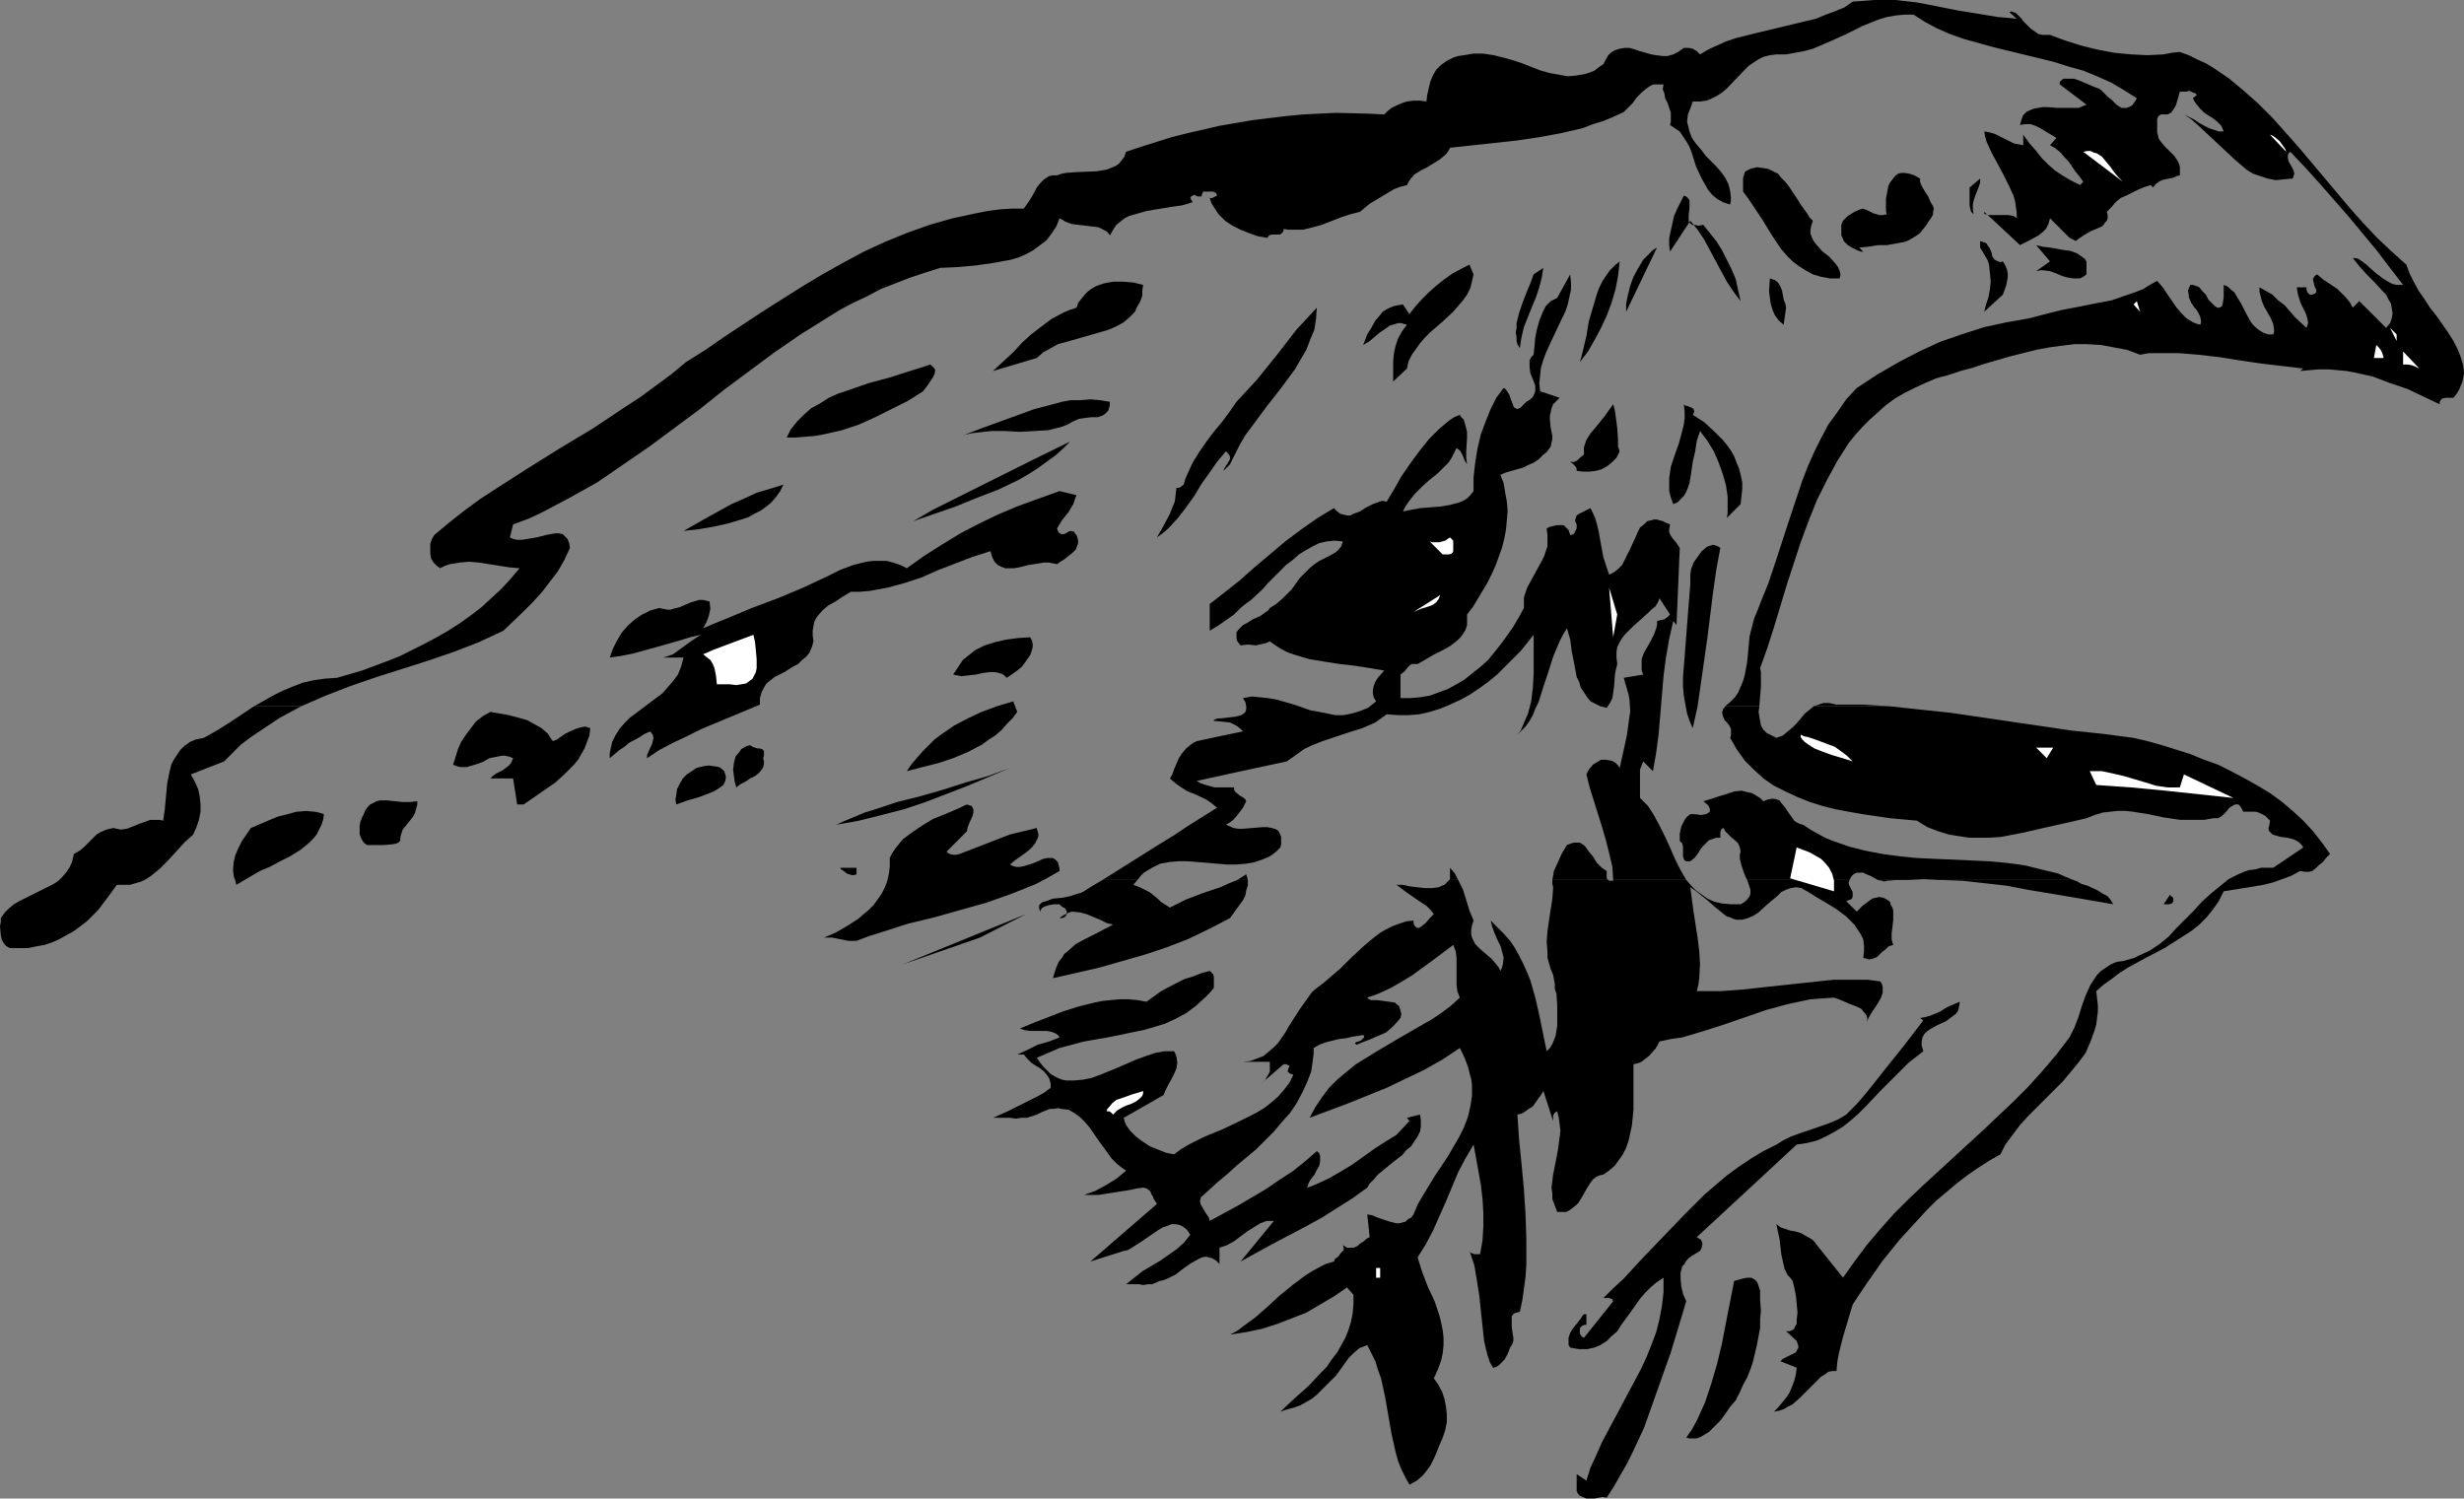
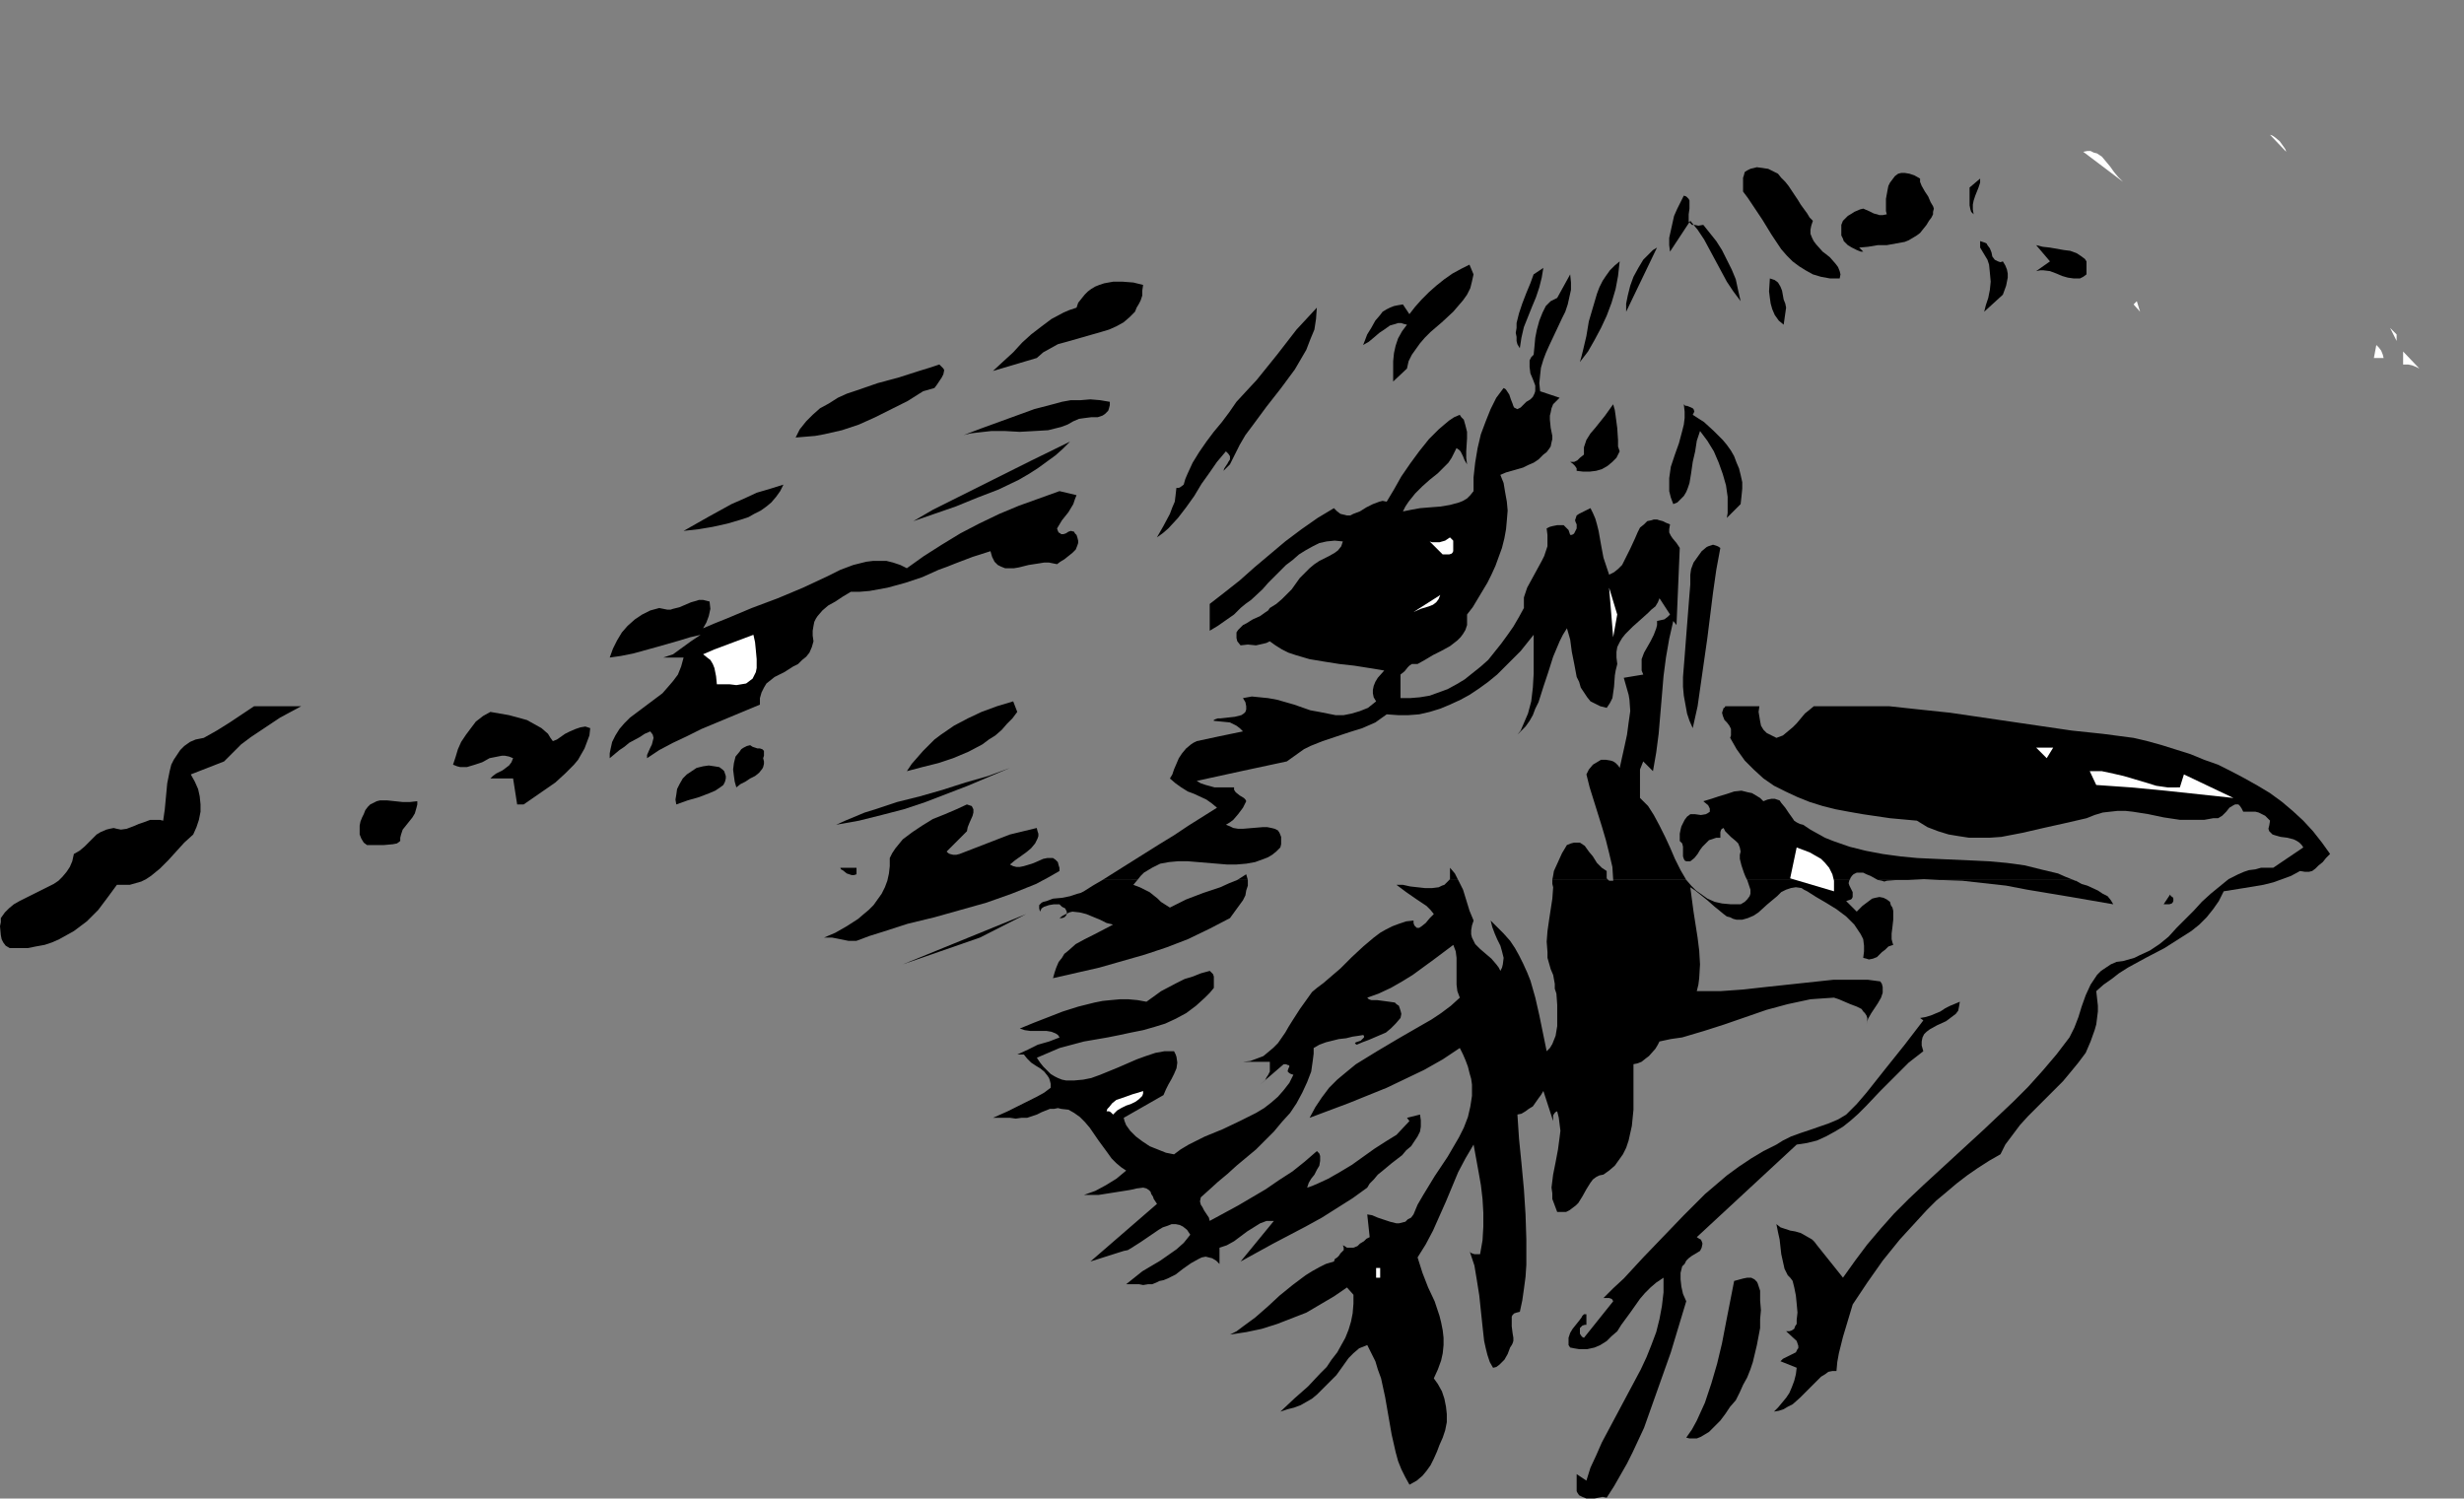
<svg xmlns="http://www.w3.org/2000/svg" xmlns:ns1="http://sodipodi.sourceforge.net/DTD/sodipodi-0.dtd" xmlns:ns2="http://www.inkscape.org/namespaces/inkscape" version="1.0" width="129.766mm" height="78.924mm" id="svg64" ns1:docname="Bird 02.wmf">
  <rect width="100%" height="100%" fill="#808080" stroke="none" />
  <ns1:namedview id="namedview64" pagecolor="#ffffff" bordercolor="#000000" borderopacity="0.25" ns2:showpageshadow="2" ns2:pageopacity="0.0" ns2:pagecheckerboard="0" ns2:deskcolor="#d1d1d1" ns2:document-units="mm" />
  <defs id="defs1">
    <pattern id="WMFhbasepattern" patternUnits="userSpaceOnUse" width="6" height="6" x="0" y="0" />
  </defs>
  <path style="fill:#000000;fill-opacity:1;fill-rule:evenodd;stroke:none" d="m 59.954,140.583 -4.202,2.262 -1.939,1.293 -1.939,1.293 -1.939,1.293 -1.939,1.454 -1.778,1.777 -1.616,1.616 -6.626,2.585 0.808,1.454 0.646,1.454 0.323,1.454 0.162,1.616 v 1.454 l -0.323,1.616 -0.485,1.454 -0.646,1.454 -1.778,1.616 -1.616,1.777 -1.616,1.777 -1.616,1.616 -1.778,1.454 -0.97,0.646 -0.97,0.485 -1.131,0.323 -1.131,0.323 h -1.131 -1.454 l -1.778,2.424 -1.939,2.585 -1.131,1.131 -1.131,1.131 -1.293,0.97 -1.293,0.97 -1.454,0.808 -1.454,0.808 -1.454,0.646 -1.454,0.485 -1.778,0.323 -1.616,0.323 H 3.717 1.939 L 1.131,188.252 0.646,187.605 0.323,186.959 0.162,186.151 0,184.373 0.162,183.565 v -0.808 l 0.808,-1.131 0.808,-0.808 0.97,-0.808 1.131,-0.646 2.262,-1.131 2.262,-1.131 2.262,-1.131 0.97,-0.646 0.808,-0.808 0.808,-0.97 0.646,-0.97 0.485,-1.131 0.323,-1.454 1.131,-0.646 0.97,-0.808 0.808,-0.808 0.808,-0.808 0.808,-0.808 0.808,-0.485 1.131,-0.485 0.646,-0.162 0.808,-0.162 0.646,0.162 0.808,0.162 1.131,-0.162 1.293,-0.485 1.131,-0.485 0.97,-0.323 1.293,-0.485 h 0.485 0.808 0.646 l 0.646,0.162 0.323,-2.262 0.485,-5.171 0.485,-2.424 0.323,-1.293 0.485,-0.97 0.646,-0.97 0.646,-0.97 0.808,-0.808 1.131,-0.808 1.131,-0.485 1.616,-0.323 2.586,-1.454 2.586,-1.616 4.848,-3.232 z" id="path1" />
  <path style="fill:#000000;fill-opacity:1;fill-rule:evenodd;stroke:none" d="m 376.043,140.583 5.979,0.646 6.141,0.646 12.12,1.777 12.12,1.777 6.141,0.646 6.141,0.808 2.747,0.646 2.909,0.808 5.656,1.777 2.747,1.131 2.747,0.97 2.586,1.293 2.747,1.454 2.586,1.454 2.424,1.454 2.424,1.777 2.101,1.777 2.101,1.939 1.939,2.101 1.778,2.262 1.616,2.262 -0.808,0.808 -0.646,0.808 -0.808,0.646 -0.646,0.646 -0.646,0.485 -0.646,0.162 h -0.808 l -0.97,-0.162 -1.778,0.97 -1.778,0.646 -1.778,0.646 -1.939,0.485 -3.878,0.646 -4.04,0.646 -0.97,1.939 -1.131,1.616 -1.293,1.616 -1.454,1.454 -1.616,1.293 -1.778,1.131 -3.555,2.262 -3.717,1.939 -3.555,1.939 -1.778,1.131 -1.454,1.131 -1.616,1.131 -1.454,1.293 0.162,1.454 0.162,1.454 v 1.131 l -0.162,1.293 -0.162,1.293 -0.323,1.131 -0.808,2.262 -0.97,2.262 -1.454,1.939 -1.454,1.777 -1.616,1.939 -6.949,6.948 -1.616,1.777 -1.454,1.939 -1.454,1.939 -0.97,1.939 -2.262,1.293 -2.262,1.454 -2.101,1.454 -2.101,1.616 -2.101,1.777 -1.939,1.616 -1.939,1.939 -1.778,1.939 -3.555,3.878 -3.394,4.201 -3.07,4.363 -2.909,4.363 -0.97,3.232 -0.485,1.616 -0.485,1.616 -0.808,3.232 -0.323,1.777 -0.162,1.777 h -0.808 l -0.808,0.162 -0.646,0.485 -0.808,0.485 -1.293,1.293 -1.454,1.454 -1.454,1.454 -1.454,1.293 -0.97,0.485 -0.808,0.485 -0.97,0.323 -0.97,0.162 0.808,-0.808 0.808,-0.97 0.808,-0.97 0.646,-0.97 0.485,-1.131 0.485,-1.293 0.323,-1.293 0.162,-1.293 -3.232,-1.293 0.485,-0.485 0.646,-0.323 0.646,-0.323 0.646,-0.323 0.646,-0.323 0.323,-0.646 0.162,-0.162 v -0.485 l -0.162,-0.485 -0.162,-0.485 -2.101,-1.939 h 0.646 l 0.485,-0.162 0.485,-0.323 0.162,-0.485 0.323,-0.485 v -0.808 l 0.162,-1.454 -0.162,-1.777 -0.162,-1.616 -0.162,-0.808 -0.162,-0.808 -0.162,-0.646 -0.162,-0.646 -0.485,-0.646 -0.485,-0.485 -0.646,-1.293 -0.323,-1.454 -0.323,-1.454 -0.162,-1.454 -0.162,-1.454 -0.323,-1.454 -0.323,-1.616 0.808,0.646 0.97,0.323 0.97,0.323 0.97,0.162 1.131,0.323 1.131,0.646 1.131,0.646 0.485,0.485 0.485,0.646 5.171,6.464 2.424,-3.393 2.424,-3.232 2.747,-3.232 2.586,-2.909 2.909,-2.909 2.909,-2.747 11.958,-10.988 5.979,-5.656 2.909,-2.909 2.909,-3.232 2.747,-3.232 2.586,-3.393 0.97,-1.939 0.808,-2.101 0.646,-2.101 0.808,-2.262 0.97,-2.101 0.646,-0.97 0.646,-0.97 0.808,-0.808 0.97,-0.646 0.97,-0.646 1.131,-0.485 1.293,-0.162 1.131,-0.323 1.131,-0.323 0.97,-0.485 2.101,-0.97 1.939,-1.293 1.778,-1.454 1.616,-1.777 3.394,-3.393 1.616,-1.777 1.778,-1.616 1.778,-1.454 1.778,-1.454 1.939,-0.97 1.131,-0.485 0.97,-0.323 1.293,-0.162 1.131,-0.323 h 1.131 1.293 l 5.979,-4.04 -0.323,-0.485 -0.485,-0.485 -0.485,-0.323 -0.646,-0.323 -1.293,-0.323 -1.293,-0.162 -1.131,-0.323 -0.485,-0.162 -0.323,-0.323 -0.323,-0.323 -0.162,-0.485 0.162,-0.646 0.162,-0.97 -0.485,-0.485 -0.485,-0.485 -0.646,-0.323 -0.646,-0.323 -0.646,-0.162 h -0.808 -1.616 l -0.323,-0.646 -0.323,-0.485 -0.323,-0.323 h -0.323 -0.323 l -0.323,0.162 -0.808,0.485 -0.646,0.808 -0.808,0.808 -0.808,0.485 h -0.485 -0.485 l -1.778,0.323 h -1.616 -1.616 -1.616 l -3.232,-0.485 -3.07,-0.646 -3.07,-0.485 -1.454,-0.162 h -1.616 l -1.454,0.162 -1.454,0.162 -1.616,0.485 -1.616,0.646 -4.202,0.97 -4.363,0.97 -4.202,0.97 -4.202,0.808 -2.262,0.162 h -1.939 -2.262 l -2.101,-0.323 -1.939,-0.323 -2.101,-0.646 -2.101,-0.808 -2.101,-1.293 -5.333,-0.485 -5.494,-0.808 -2.747,-0.485 -2.586,-0.485 -2.586,-0.646 -2.586,-0.808 -2.424,-0.97 -2.424,-1.131 -2.262,-1.131 -2.101,-1.454 -1.939,-1.777 -1.778,-1.777 -1.616,-2.262 -1.293,-2.262 0.162,-0.485 v -0.485 -0.808 l -0.323,-0.646 -0.485,-0.646 -0.485,-0.485 -0.323,-0.808 -0.162,-0.646 0.162,-0.485 0.162,-0.485 h 0.162 l 0.162,-0.323 h 6.787 l -0.162,1.131 0.162,0.97 0.162,0.97 0.162,0.808 0.485,0.808 0.646,0.646 0.97,0.485 0.97,0.485 1.293,-0.485 0.97,-0.808 0.97,-0.808 0.808,-0.808 1.616,-1.939 0.808,-0.646 0.97,-0.808 z" id="path2" />
-   <path style="fill:#000000;fill-opacity:1;fill-rule:evenodd;stroke:none" d="m 50.581,140.583 3.717,-2.101 1.939,-0.97 1.939,-0.808 2.101,-0.808 2.101,-0.485 2.262,-0.323 2.424,-0.162 5.01,-1.454 5.171,-1.939 2.424,-0.97 4.848,-2.424 2.424,-1.293 2.262,-1.293 2.262,-1.454 2.262,-1.616 2.101,-1.616 1.939,-1.777 2.101,-1.939 1.778,-1.939 1.778,-2.101 -1.939,-0.162 -2.101,-0.323 -4.04,-0.646 -1.939,-0.162 -1.939,0.162 -0.97,0.162 -0.97,0.162 -0.97,0.323 -0.97,0.485 -0.646,-0.485 -0.646,-0.646 -0.485,-0.808 -0.162,-0.97 v -0.97 -0.97 l 0.323,-0.97 0.485,-0.808 2.909,-2.424 3.07,-2.424 3.07,-2.262 3.232,-2.101 6.302,-4.04 6.464,-4.04 6.464,-3.878 6.302,-4.201 3.232,-2.101 3.07,-2.262 3.07,-2.262 2.909,-2.424 3.878,-2.424 3.717,-2.585 7.595,-5.009 7.918,-5.009 4.04,-2.424 4.04,-2.262 4.202,-2.262 4.202,-1.939 4.363,-1.777 4.525,-1.616 4.525,-1.293 4.525,-0.97 2.424,-0.485 2.424,-0.323 2.424,-0.162 h 2.424 l 0.808,-1.131 0.646,-0.97 0.646,-1.131 0.485,-0.97 0.646,-0.808 0.808,-0.808 0.485,-0.323 0.485,-0.323 0.808,-0.162 h 0.808 l 0.97,-0.323 0.808,-0.162 2.101,-0.162 4.04,-0.162 1.939,-0.323 0.808,-0.323 0.808,-0.323 0.808,-0.485 0.646,-0.808 0.485,-0.646 0.323,-0.97 2.909,-0.97 3.07,-0.97 3.07,-0.97 3.232,-0.808 6.302,-1.454 6.626,-1.131 6.626,-0.808 3.394,-0.323 3.232,-0.162 3.394,-0.162 6.302,0.162 3.232,0.162 0.646,-0.646 0.808,-0.646 0.97,-0.485 1.131,-0.485 0.97,-0.323 1.293,-0.162 h 1.293 l 1.293,0.162 0.162,-1.293 0.323,-1.454 0.323,-1.293 0.485,-1.131 0.646,-1.131 0.97,-0.97 1.131,-0.808 1.293,-0.646 0.97,-0.323 1.131,-0.162 1.939,-0.323 h 1.939 l 2.101,0.323 1.939,0.485 1.778,0.485 1.939,0.646 3.717,1.454 1.778,0.485 1.778,0.323 1.778,0.323 1.778,-0.162 1.778,-0.323 0.97,-0.323 0.808,-0.323 0.808,-0.646 0.97,-0.646 0.323,-0.646 0.646,-1.131 0.485,-0.485 0.808,-0.485 0.97,-0.323 0.97,-0.162 h 0.97 l 1.131,0.323 0.97,0.323 2.262,0.646 0.97,0.162 1.293,0.162 h 0.97 l 1.131,-0.323 0.97,-0.485 1.131,-0.808 h 0.97 l 0.808,0.162 0.808,0.485 0.646,0.646 1.616,-0.97 1.778,-0.808 1.778,-0.808 1.939,-0.646 3.878,-0.97 8.08,-1.939 4.04,-0.97 1.939,-0.808 1.778,-0.646 1.939,-0.808 1.616,-1.131 2.262,-0.162 L 373.134,0 h 2.101 2.101 l 4.202,0.485 4.202,0.808 4.04,0.808 4.04,0.646 3.878,0.646 1.939,0.162 1.778,0.162 -1.454,-1.293 0.485,-0.162 0.323,0.162 0.485,0.162 0.323,0.323 0.808,0.808 0.323,0.485 0.485,0.485 0.97,0.97 1.131,0.808 0.485,0.323 0.808,0.162 h 0.808 0.646 l 3.07,1.131 3.07,0.97 3.232,0.808 3.394,0.646 3.394,0.323 3.232,0.162 3.232,-0.162 1.616,-0.323 1.616,-0.162 1.778,0.646 1.616,0.808 1.778,0.808 1.616,0.97 3.07,2.101 2.909,2.424 2.909,2.585 2.747,2.747 2.586,2.909 2.586,2.909 5.171,6.14 5.171,6.14 2.586,2.909 2.747,2.909 2.909,2.747 2.909,2.585 0.646,1.777 0.808,1.616 0.97,1.777 1.131,1.616 1.131,1.777 1.293,1.616 2.262,3.232 1.131,1.777 0.808,1.616 0.646,1.616 0.485,1.616 0.162,1.616 -0.162,0.808 -0.162,0.808 -0.323,0.808 -0.323,0.808 -0.485,0.808 -0.646,0.808 h -0.646 -0.808 l -0.808,0.162 -0.162,0.162 -0.323,0.485 v 0.485 l -3.07,-1.454 -3.394,-1.616 -3.394,-1.131 -3.394,-1.293 -3.555,-0.808 -1.778,-0.323 -1.778,-0.162 -1.778,-0.162 h -1.939 l -1.778,0.162 -1.939,0.162 0.646,-0.485 -4.04,-0.485 -4.202,-0.485 -4.363,-0.646 -4.04,-0.646 -4.202,-0.485 -4.04,-0.323 h -3.878 -1.939 l -1.778,0.323 -2.586,-0.97 -2.586,-0.485 -2.586,-0.485 -2.747,-0.162 h -2.586 l -2.586,0.323 -2.424,0.323 -2.586,0.485 -5.171,1.293 -5.01,1.454 -2.424,0.808 -2.424,0.646 -2.424,0.808 -2.424,0.646 -2.262,0.97 -2.101,0.97 -1.939,0.97 -1.939,1.131 -1.778,1.293 -1.616,1.454 -1.616,1.454 -1.454,1.454 -1.454,1.616 -1.293,1.616 -1.131,1.777 -1.131,1.777 -2.101,3.878 -1.939,3.878 -1.616,4.04 -1.616,4.363 -2.747,8.403 -2.586,8.564 -1.293,4.04 -1.454,4.04 0.162,0.808 v 0.97 1.939 l -0.162,1.939 -0.162,1.939 h -6.787 l 0.97,-0.808 0.97,-0.97 0.646,-0.97 0.485,-1.131 0.485,-1.131 0.323,-1.131 0.485,-2.585 0.485,-5.171 0.646,-2.585 0.323,-1.131 0.485,-1.131 1.131,-2.909 1.131,-2.747 1.939,-5.817 1.939,-5.979 1.939,-5.817 0.97,-2.909 1.131,-2.909 1.293,-2.909 1.293,-2.585 1.454,-2.747 1.778,-2.424 1.778,-2.585 2.101,-2.262 4.202,-2.747 4.202,-2.424 4.04,-2.101 4.202,-1.939 4.202,-1.454 4.525,-1.454 4.525,-0.97 4.525,-0.808 3.07,-0.808 3.232,-0.808 3.394,-0.646 3.232,-0.646 3.394,-0.646 3.232,-1.131 1.454,-0.485 1.616,-0.646 1.293,-0.808 1.454,-0.808 1.131,1.293 0.97,1.454 1.778,2.585 0.97,1.131 0.97,0.97 1.293,0.808 0.808,0.323 0.646,0.162 0.162,-0.323 v -0.485 l -0.162,-0.808 -0.485,-0.97 -0.323,-0.485 -0.323,-0.323 -0.646,-0.97 -0.485,-1.131 v -0.485 l -0.162,-0.646 0.162,-0.646 0.323,-0.646 h 0.485 l 0.485,0.162 0.485,0.162 0.323,0.162 0.646,0.808 0.646,0.646 0.485,0.97 0.646,0.646 0.646,0.646 0.485,0.323 h 0.485 l 0.485,-0.323 0.162,-0.646 0.162,-1.131 v -1.131 -1.293 l 0.808,0.323 0.646,0.646 0.646,0.485 0.485,0.808 0.97,1.616 0.808,1.616 0.97,1.777 0.485,0.646 0.646,0.646 0.646,0.485 0.808,0.485 0.97,0.323 h 0.97 l 0.162,-0.485 v -0.485 l -0.162,-1.131 -0.485,-1.131 -0.646,-1.131 -0.646,-1.131 -0.485,-1.131 -0.323,-1.293 -0.162,-0.646 v -0.808 l 1.454,0.808 1.131,0.646 1.131,1.131 1.293,0.97 2.101,2.424 2.262,2.101 0.162,-0.485 0.162,-0.485 -0.162,-0.97 -0.323,-0.97 -0.485,-0.97 -0.485,-0.97 -0.323,-0.97 -0.323,-1.131 -0.162,-1.131 h 1.939 v 0.485 l 0.162,0.485 0.323,0.323 0.162,0.162 h 0.485 l 0.485,-0.162 0.162,-0.162 0.162,-0.162 v -0.485 l -0.323,-0.646 -0.162,-0.646 -0.162,-0.646 v -0.323 l 0.162,-0.162 0.162,-0.323 0.485,-0.323 1.131,0.97 0.97,0.646 0.97,0.646 0.97,0.646 0.808,0.808 0.808,0.808 0.808,0.97 0.646,1.131 1.293,-1.293 5.333,5.332 0.808,-0.97 0.323,-0.97 0.162,-0.97 -0.162,-0.97 -0.162,-0.97 -0.485,-0.808 -0.485,-0.97 -0.646,-0.646 -1.616,-1.777 -1.616,-1.616 -1.454,-1.616 -0.646,-0.808 -0.646,-0.808 h 0.646 l 0.485,0.162 0.485,0.323 0.646,0.485 0.646,0.485 0.485,0.485 1.293,1.131 1.293,0.97 1.293,0.808 0.646,0.323 0.808,0.162 h 0.646 0.646 l -2.747,-3.555 -2.586,-3.393 -5.494,-6.625 -5.656,-6.464 -2.909,-3.232 -3.07,-3.232 -0.323,0.323 -0.162,0.323 v 0.646 l 0.162,0.646 0.646,1.131 0.323,0.646 0.162,0.646 -0.162,0.485 -0.162,0.485 -1.778,0.162 -1.616,0.162 -1.616,-0.323 -1.454,-0.485 -1.454,-0.485 -1.293,-0.808 -1.131,-0.97 -1.131,-0.97 -2.424,-2.262 -2.424,-2.262 -2.586,-2.424 -1.293,-1.131 -1.454,-0.97 0.97,0.485 0.97,0.485 0.97,0.646 1.131,0.646 0.97,0.485 0.97,0.323 0.97,0.323 h 0.97 l -0.485,-1.131 -0.808,-0.808 -0.808,-0.646 -1.778,-1.131 -0.808,-0.808 -0.808,-0.97 -0.323,-0.485 -0.323,-0.646 0.808,-0.646 -0.323,-0.323 -0.485,-0.162 -0.323,-0.162 -0.485,-0.162 -0.485,0.162 h -1.293 l -0.162,0.485 -0.162,0.646 -0.485,1.616 -0.485,0.808 -0.485,0.646 -0.646,0.323 h -0.485 -0.323 -0.485 l -0.323,0.162 -0.323,0.323 -0.162,0.485 v 0.97 0.808 0.808 l 0.162,0.646 0.162,0.646 0.323,0.485 0.808,0.97 1.939,1.939 0.646,0.97 0.323,0.646 0.162,0.646 v 0.808 0.808 l -0.646,0.162 -0.646,0.323 -0.808,0.162 -0.808,0.162 -0.646,0.162 -0.646,0.323 -0.646,0.485 -0.485,0.646 -0.485,-0.485 -1.454,0.485 -1.131,0.485 -2.262,1.131 -1.131,0.485 -0.97,0.808 -0.808,0.97 -0.97,0.97 0.162,0.646 v 0.646 l -0.162,0.485 -0.323,0.323 -0.323,0.485 -0.323,0.323 -1.131,0.485 -1.131,0.485 -1.131,0.646 -0.97,0.646 -0.485,0.323 -0.323,0.323 -0.646,-0.323 -0.646,-0.323 -1.293,-1.293 -1.293,-1.293 -1.293,-1.293 -0.323,1.131 -0.485,0.97 -0.646,0.646 -0.808,0.646 -1.778,0.97 -0.97,0.485 -0.97,0.485 -7.11,-6.625 v 0.323 l 0.162,0.162 h 0.323 l 0.323,0.162 h 0.808 3.07 l 1.131,0.162 0.646,0.485 v -1.131 l -0.162,-1.131 -0.162,-1.131 -0.323,-1.131 -0.97,-2.101 -1.131,-2.262 -2.262,-4.201 -0.97,-2.101 -0.323,-1.131 -0.162,-0.97 0.97,0.162 1.131,0.323 1.939,0.97 1.939,0.97 0.97,0.162 0.808,0.162 v -2.101 l 1.293,1.777 1.293,1.454 1.131,1.454 1.293,1.293 1.293,1.131 1.454,0.97 1.616,0.97 1.939,0.97 0.646,-0.646 -0.808,-1.131 -0.808,-0.97 -1.293,-1.939 -0.808,-0.808 -0.808,-0.97 -0.97,-0.808 -1.131,-0.646 1.293,-1.454 -0.808,-0.485 -0.808,-0.485 -1.616,-0.97 -0.97,-0.485 -0.97,-0.323 h -0.97 l -1.131,0.162 0.323,-1.131 0.323,-0.808 0.646,-0.646 0.646,-0.323 0.808,-0.323 1.778,-0.323 h 0.97 l 2.101,0.162 h 2.101 0.97 0.97 l 0.808,-0.323 0.808,-0.323 -5.333,-4.04 V 16.321 l 0.162,-0.162 0.323,-0.323 0.323,-0.162 h 0.485 0.485 1.131 l 1.293,0.485 1.131,0.485 1.131,0.485 0.808,0.323 0.485,0.162 0.485,0.323 0.97,0.97 0.485,0.485 0.646,0.485 0.97,0.97 0.485,0.323 0.485,0.323 h 0.485 0.485 l 0.485,-0.162 0.646,-0.323 0.485,-0.646 0.485,-0.808 -2.586,-1.616 -2.424,-1.454 -2.909,-1.293 -2.747,-1.131 -2.909,-0.808 -3.07,-0.97 -5.979,-1.454 -5.979,-1.454 -2.909,-0.808 -2.909,-0.808 -2.747,-0.97 -2.586,-1.131 -2.424,-1.293 -2.262,-1.454 h -1.778 l -1.778,0.162 -1.778,0.323 -1.616,0.485 -3.232,1.293 -3.232,1.616 -3.232,1.454 -3.394,1.454 -1.778,0.485 -1.778,0.323 -1.778,0.323 h -1.939 l -1.293,0.162 -1.293,0.323 -0.97,0.485 -0.97,0.646 -0.97,0.646 -0.97,0.97 -3.394,3.555 -0.97,0.808 -0.97,0.646 -0.97,0.485 -1.131,0.485 -1.293,0.162 h -1.454 l -0.323,0.97 -0.323,0.808 -0.323,0.808 -0.162,1.454 0.162,0.646 0.323,1.293 0.485,1.293 0.808,1.131 0.97,1.131 0.97,1.293 2.101,2.101 0.97,1.131 0.808,1.131 0.646,1.293 0.323,1.293 0.162,1.293 v 0.646 l -0.162,0.808 -1.454,-0.485 -1.131,-0.646 -0.97,-0.808 -0.808,-0.97 -0.646,-1.131 -0.646,-1.131 -1.131,-2.424 -0.808,-2.585 -0.485,-1.293 -0.646,-1.131 -0.646,-0.97 -0.646,-0.97 -0.97,-0.646 -0.97,-0.646 0.162,-0.646 v -0.646 -1.131 l -0.323,-0.97 -0.323,-0.97 -0.485,-0.97 -0.162,-0.97 -0.323,-0.808 0.162,-0.97 h -0.646 -0.646 -0.646 l -0.485,0.162 -0.97,0.646 -0.97,0.808 -0.97,0.97 -0.808,1.131 -0.97,0.97 -0.808,0.808 -2.101,0.97 -1.939,0.808 -2.101,0.646 -2.101,0.808 -4.202,0.97 -4.363,0.808 -4.363,0.646 -4.363,0.485 -9.05,0.97 -0.323,0.646 -0.485,0.646 -1.131,0.97 -1.293,0.808 -1.293,0.808 -1.293,0.646 -1.293,0.808 -0.808,0.97 -0.323,0.485 -0.323,0.646 -1.293,0.323 -1.293,0.485 -2.424,1.454 -2.424,1.454 -0.97,0.808 -0.97,0.808 -1.939,0.485 -1.939,0.646 -3.717,1.454 -1.778,0.485 -1.939,0.485 h -1.939 -0.97 l -0.97,-0.162 v 0.323 l -0.162,0.323 -0.323,0.323 -0.323,0.162 h -0.485 -1.131 l -0.485,0.162 -0.323,0.485 -1.939,-0.323 -1.778,-0.646 -1.616,-0.646 -1.616,-0.808 -1.454,-0.97 -1.293,-1.293 -0.97,-1.454 -0.485,-0.808 -0.323,-0.97 h 0.485 l 0.323,-0.162 0.323,-0.162 0.323,-0.162 -0.162,-0.485 -0.323,-0.162 -0.323,-0.162 h -0.485 -0.646 -0.808 l -0.162,0.323 -0.162,0.485 v 0.162 h -0.162 -0.323 -0.323 l -0.323,-0.162 -0.323,-0.162 -0.323,0.162 -0.323,0.162 -0.162,0.323 0.485,0.808 -0.97,0.323 -1.131,0.323 -2.262,0.323 -4.848,0.808 -2.262,0.646 -1.131,0.323 -0.97,0.485 -0.808,0.646 -0.808,0.646 -0.646,0.97 -0.646,1.131 -0.485,-0.646 -0.485,-0.323 -0.646,-0.323 -0.646,-0.323 -1.293,-0.162 -2.747,-0.323 -1.293,-0.162 -1.293,-0.485 -0.485,-0.323 -0.646,-0.323 -0.646,1.616 -0.97,1.454 -0.97,1.293 -1.293,0.97 -1.293,0.97 -1.454,0.808 -1.454,0.646 -1.616,0.485 -1.778,0.323 -1.778,0.323 -3.394,0.485 -3.555,0.323 -3.555,0.162 -3.07,0.97 -2.909,0.97 -2.909,1.131 -2.909,1.131 -2.747,1.454 -2.747,1.293 -2.747,1.454 -2.586,1.616 -5.171,3.232 -5.171,3.555 -5.01,3.717 -5.01,3.717 -4.848,3.878 -5.01,3.717 -5.01,3.717 -5.171,3.555 -5.171,3.555 -5.494,3.07 -2.747,1.454 -2.747,1.454 -2.747,1.293 -3.07,1.131 -0.646,2.585 0.646,0.323 0.808,0.162 h 0.97 l 0.97,-0.162 1.939,-0.323 1.939,-0.485 0.808,-0.162 0.97,-0.162 h 0.646 l 0.808,0.162 0.485,0.485 0.485,0.485 0.323,0.808 0.162,0.97 -1.131,2.424 -1.293,2.262 -1.616,2.101 -1.616,2.101 -1.778,1.939 -1.939,1.939 -3.878,3.717 -2.424,1.131 -2.424,1.131 -5.01,1.939 -5.171,1.777 -10.181,3.232 -5.171,1.777 -5.01,1.939 -4.848,2.101 z" id="path3" />
-   <path style="fill:#000000;fill-opacity:1;fill-rule:evenodd;stroke:none" d="m 361.014,140.583 0.97,-0.323 0.97,-0.323 h 1.131 l 1.454,0.323 h 5.333 l 5.171,0.323 z" id="path4" />
  <path style="fill:#ffffff;fill-opacity:1;fill-rule:evenodd;stroke:none" d="m 455.065,30.217 -3.232,-3.393 0.485,0.162 0.485,0.323 0.97,0.808 0.808,1.131 0.323,0.485 z" id="path5" />
  <path style="fill:#ffffff;fill-opacity:1;fill-rule:evenodd;stroke:none" d="m 422.584,36.196 -7.918,-5.979 0.808,-0.162 h 0.646 l 0.646,0.323 0.646,0.162 0.97,0.646 0.808,0.97 0.808,0.97 0.808,1.131 0.808,0.97 z" id="path6" />
  <path style="fill:#000000;fill-opacity:1;fill-rule:evenodd;stroke:none" d="m 360.852,43.952 -0.323,0.97 -0.162,0.808 v 0.808 l 0.323,0.808 0.323,0.646 0.485,0.646 1.293,1.454 0.646,0.485 0.808,0.646 1.131,1.293 0.485,0.646 0.323,0.808 0.162,0.646 -0.162,0.808 h -1.939 l -1.778,-0.323 -1.616,-0.485 -1.454,-0.808 -1.293,-0.808 -1.293,-0.97 -1.131,-1.131 -1.131,-1.293 -1.939,-2.909 -1.778,-2.909 -1.939,-2.909 -0.97,-1.454 -0.97,-1.293 v -0.646 -2.101 l 0.162,-0.485 0.162,-0.646 0.485,-0.323 0.646,-0.323 1.293,-0.323 1.131,0.162 1.131,0.162 0.97,0.485 0.97,0.485 0.646,0.808 0.808,0.808 0.646,0.808 1.293,1.939 0.646,0.97 0.485,0.808 1.293,1.777 0.485,0.808 z" id="path7" />
  <path style="fill:#000000;fill-opacity:1;fill-rule:evenodd;stroke:none" d="m 382.184,35.55 v 0.646 l 0.323,0.808 0.646,1.131 0.646,0.97 0.485,1.131 0.485,0.808 0.162,0.485 -0.162,0.646 v 0.485 l -0.323,0.646 -0.485,0.646 -0.485,0.808 -0.646,0.808 -0.646,0.808 -0.646,0.485 -0.808,0.485 -0.808,0.485 -0.808,0.323 -1.778,0.323 -1.778,0.323 h -1.778 l -1.939,0.323 -1.778,0.162 0.808,0.808 h -0.485 l -0.808,-0.323 -0.97,-0.485 -0.808,-0.485 -0.808,-0.808 -0.162,-0.485 -0.323,-0.646 v -0.646 -0.646 -0.808 l 0.323,-0.808 0.485,-0.485 0.485,-0.485 0.808,-0.485 0.485,-0.323 1.131,-0.485 0.646,-0.162 1.131,0.485 0.97,0.485 0.646,0.162 0.485,0.162 h 0.646 l 0.808,-0.162 -0.162,-0.646 V 41.205 39.589 l 0.323,-1.777 0.162,-0.808 0.323,-0.646 0.485,-0.646 0.485,-0.646 0.646,-0.485 0.646,-0.162 h 0.646 l 0.97,0.162 0.97,0.323 z" id="path8" />
  <path style="fill:#000000;fill-opacity:1;fill-rule:evenodd;stroke:none" d="m 392.849,42.66 -0.485,-0.485 -0.162,-0.485 -0.162,-0.808 V 40.236 38.781 37.327 l 2.101,-1.777 v 0.808 l -0.323,0.97 -0.646,1.616 -0.323,0.97 -0.162,0.808 v 0.97 z" id="path9" />
  <path style="fill:#000000;fill-opacity:1;fill-rule:evenodd;stroke:none" d="m 339.036,44.76 1.293,1.616 1.293,1.616 1.131,1.777 0.97,1.939 0.97,1.939 0.808,1.939 0.485,2.262 0.485,2.101 -1.454,-1.939 -1.293,-1.939 -2.262,-4.201 -1.131,-2.101 -1.131,-2.101 -1.293,-1.939 -1.454,-1.777 -4.04,6.14 -0.162,-1.293 v -1.454 l 0.323,-1.454 0.323,-1.454 0.323,-1.454 0.646,-1.454 0.646,-1.293 0.646,-1.293 0.485,0.162 0.485,0.485 0.162,0.323 v 0.485 1.131 l -0.162,1.131 v 0.97 0.485 l 0.323,0.323 0.323,0.323 h 0.485 l 0.808,0.162 z" id="path10" />
  <path style="fill:#000000;fill-opacity:1;fill-rule:evenodd;stroke:none" d="m 398.667,52.032 0.485,0.808 0.323,0.808 0.162,0.808 v 0.808 l -0.323,1.616 -0.646,1.777 -3.717,3.393 0.323,-1.293 0.485,-1.454 0.323,-1.616 0.162,-1.616 -0.162,-1.777 -0.162,-1.616 -0.323,-0.97 -0.485,-0.808 -0.485,-0.808 -0.485,-0.808 v -1.293 l 0.485,0.162 0.485,0.162 0.323,0.162 0.162,0.323 0.485,0.646 0.323,0.808 0.162,0.808 0.485,0.646 0.323,0.162 0.323,0.162 0.485,0.162 z" id="path11" />
  <path style="fill:#000000;fill-opacity:1;fill-rule:evenodd;stroke:none" d="m 415.312,52.032 v 2.585 l -0.646,0.485 -0.646,0.323 h -0.646 -0.646 l -1.131,-0.162 -1.131,-0.323 -1.131,-0.485 -1.293,-0.485 -1.293,-0.162 h -0.646 l -0.808,0.162 2.747,-1.939 -2.747,-3.232 1.293,0.323 1.454,0.162 2.747,0.485 1.293,0.162 1.293,0.485 0.97,0.646 0.646,0.485 z" id="path12" />
  <path style="fill:#000000;fill-opacity:1;fill-rule:evenodd;stroke:none" d="M 323.684,62.05 V 60.434 l 0.323,-1.616 0.485,-1.939 0.646,-1.777 0.97,-1.777 0.97,-1.616 0.646,-0.646 0.646,-0.646 0.646,-0.646 0.808,-0.485 z" id="path13" />
  <path style="fill:#000000;fill-opacity:1;fill-rule:evenodd;stroke:none" d="m 322.392,52.032 -0.323,2.909 -0.485,2.585 -0.808,2.747 -0.97,2.585 -1.131,2.424 -1.293,2.424 -1.293,2.262 -1.616,2.101 0.323,-1.131 0.323,-1.293 0.646,-2.747 0.485,-2.909 0.808,-2.747 0.808,-2.747 0.485,-1.293 0.646,-1.293 0.646,-0.97 0.808,-1.131 0.97,-0.97 z" id="path14" />
  <path style="fill:#000000;fill-opacity:1;fill-rule:evenodd;stroke:none" d="m 293.304,54.617 -0.323,1.454 -0.323,1.293 -0.646,1.293 -0.808,1.131 -0.97,1.131 -0.97,1.131 -2.262,2.101 -2.262,1.939 -1.131,1.131 -0.97,1.131 -0.808,1.131 -0.808,1.131 -0.646,1.293 -0.323,1.454 -2.747,2.585 v -1.293 -1.293 -1.454 l 0.162,-1.616 0.323,-1.454 0.485,-1.454 0.808,-1.454 0.97,-1.293 -0.646,-0.162 -0.485,-0.162 h -0.646 l -0.485,0.162 -1.131,0.323 -1.131,0.808 -0.97,0.646 -1.131,0.97 -0.97,0.808 -1.131,0.646 0.323,-0.808 0.485,-1.293 0.808,-1.293 0.808,-1.454 0.97,-1.131 0.485,-0.646 0.808,-0.485 0.646,-0.323 0.808,-0.323 0.808,-0.162 0.97,-0.162 1.293,1.939 1.131,-1.454 1.293,-1.454 1.454,-1.454 1.454,-1.293 1.616,-1.293 1.616,-1.131 1.778,-0.97 1.616,-0.808 z" id="path15" />
  <path style="fill:#000000;fill-opacity:1;fill-rule:evenodd;stroke:none" d="m 302.515,69.322 -0.485,-0.808 -0.162,-0.646 v -0.808 l -0.162,-0.808 0.162,-0.97 v -0.97 l 0.485,-1.939 0.646,-1.939 0.808,-2.101 0.808,-1.939 0.646,-1.777 1.939,-1.293 -0.323,1.939 -0.485,1.939 -0.646,1.939 -0.808,1.939 -1.616,4.04 -0.485,2.101 z" id="path16" />
  <path style="fill:#000000;fill-opacity:1;fill-rule:evenodd;stroke:none" d="m 248.379,175.163 v 1.131 l -0.323,0.97 -0.162,0.97 -0.485,0.97 -1.293,1.777 -1.293,1.777 -4.04,2.101 -4.363,2.101 -4.202,1.616 -4.363,1.454 -4.525,1.293 -4.525,1.293 -9.211,2.101 0.323,-1.131 0.323,-0.97 0.485,-1.131 0.646,-0.808 0.485,-0.808 0.808,-0.646 1.454,-1.293 1.778,-0.97 1.939,-0.97 3.717,-1.939 -1.293,-0.323 -1.293,-0.646 -2.747,-1.131 -1.293,-0.323 -1.454,-0.162 -0.646,0.162 -0.646,0.323 -0.646,0.323 -0.646,0.485 h 0.485 l 0.485,-0.162 0.323,-0.323 0.162,-0.323 v -0.323 -0.162 l -0.323,-0.646 -0.646,-0.323 -0.485,-0.485 h -1.131 l -0.97,0.162 -0.485,0.162 -0.485,0.162 -0.485,0.323 -0.323,0.646 -0.162,-0.646 v -0.323 -0.323 l 0.485,-0.485 0.323,-0.162 0.646,-0.162 1.293,-0.485 1.778,-0.162 1.616,-0.323 1.454,-0.485 0.646,-0.162 0.646,-0.323 1.778,-1.131 1.939,-1.131 h 6.949 l -0.808,0.97 1.293,0.485 0.97,0.485 0.97,0.485 0.808,0.646 0.808,0.646 0.646,0.646 1.778,1.131 1.616,-0.808 1.616,-0.808 3.394,-1.293 3.394,-1.131 1.778,-0.808 1.616,-0.646 z" id="path17" />
  <path style="fill:#000000;fill-opacity:1;fill-rule:evenodd;stroke:none" d="m 368.124,175.163 -0.162,0.646 0.162,0.485 0.323,0.646 0.323,0.646 v 0.485 0.485 l -0.162,0.323 -0.162,0.162 -0.485,0.162 -0.485,0.162 2.101,2.101 1.131,-1.131 1.293,-0.97 0.646,-0.485 0.646,-0.162 0.808,-0.162 0.808,0.162 0.646,0.323 0.646,0.485 0.162,0.646 0.323,0.485 0.162,0.646 v 0.646 1.131 l -0.162,1.454 -0.162,1.293 v 1.131 l 0.162,0.646 0.162,0.485 -0.97,0.323 -0.646,0.646 -0.646,0.485 -0.485,0.485 -0.485,0.485 -0.808,0.323 -0.808,0.162 -0.485,-0.162 -0.646,-0.162 0.162,-1.293 v -1.131 l -0.162,-1.293 -0.485,-0.97 -0.646,-0.97 -0.646,-0.97 -0.808,-0.808 -0.808,-0.808 -1.939,-1.454 -2.101,-1.293 -1.939,-1.131 -1.778,-1.131 -0.646,-0.323 -0.485,-0.323 -1.131,-0.162 -0.97,0.162 -0.97,0.323 -0.97,0.485 -0.808,0.808 -1.939,1.616 -1.778,1.616 -0.97,0.646 -1.131,0.485 -1.131,0.323 h -1.131 l -0.646,-0.162 -0.646,-0.323 -0.646,-0.162 -0.646,-0.485 -0.97,-0.808 -0.808,-0.646 -1.454,-1.293 -1.616,-1.293 -0.808,-0.646 -0.97,-0.646 0.323,2.424 0.323,2.424 0.808,5.171 0.323,2.585 0.162,2.747 -0.162,2.747 -0.162,1.293 -0.323,1.293 h 2.262 2.424 l 4.525,-0.323 4.363,-0.485 4.525,-0.485 4.525,-0.485 4.525,-0.485 h 4.525 2.424 l 2.424,0.323 0.323,0.485 0.162,0.646 v 0.646 0.485 l -0.323,0.97 -0.646,1.131 -0.646,0.97 -0.646,0.97 -0.646,1.131 -0.323,1.131 0.162,-0.646 v -0.646 l -0.162,-0.485 -0.323,-0.485 -0.323,-0.323 -0.323,-0.485 -0.97,-0.485 -1.293,-0.485 -1.131,-0.485 -1.131,-0.485 -0.97,-0.323 -2.424,0.162 -2.262,0.162 -2.262,0.485 -2.262,0.485 -4.202,1.131 -4.202,1.454 -4.202,1.454 -4.04,1.293 -4.363,1.293 -2.262,0.323 -2.262,0.485 -0.323,0.646 -0.485,0.808 -1.293,1.454 -0.646,0.485 -0.808,0.646 -0.808,0.323 -0.808,0.162 v 5.979 3.07 l -0.323,3.232 -0.323,1.454 -0.323,1.454 -0.485,1.454 -0.646,1.293 -0.808,1.131 -0.808,1.131 -1.131,0.97 -1.131,0.808 -0.808,0.162 -0.646,0.323 -0.646,0.485 -0.485,0.646 -0.808,1.293 -0.808,1.454 -0.808,1.293 -0.485,0.485 -0.646,0.485 -0.646,0.485 -0.646,0.323 h -0.808 -0.97 l -0.485,-1.293 -0.485,-1.293 v -1.131 l -0.162,-1.131 0.323,-2.585 0.485,-2.424 0.485,-2.585 0.323,-2.424 0.162,-1.293 -0.162,-1.293 -0.162,-1.293 -0.323,-1.293 -0.323,0.162 -0.162,0.162 -0.323,0.485 v 1.131 l -1.939,-5.979 -0.485,0.808 -0.485,0.646 -1.131,1.616 -0.808,0.485 -0.646,0.485 -0.808,0.485 -0.808,0.162 0.162,2.424 0.162,2.424 0.485,4.848 0.485,5.171 0.323,5.009 0.162,5.009 v 5.009 l -0.162,2.424 -0.323,2.424 -0.323,2.262 -0.485,2.262 -0.646,0.162 -0.485,0.162 -0.323,0.323 -0.162,0.323 v 0.485 0.485 0.97 l 0.162,1.293 0.162,0.97 v 0.646 l -0.162,0.485 -0.162,0.323 -0.323,0.485 -0.485,1.293 -0.646,1.131 -0.97,0.97 -0.646,0.485 -0.646,0.162 -0.646,-1.131 -0.485,-1.454 -0.323,-1.293 -0.323,-1.454 -0.323,-2.909 -0.323,-3.07 -0.323,-3.07 -0.485,-3.07 -0.485,-2.909 -0.485,-1.454 -0.485,-1.454 0.162,0.323 0.323,0.162 0.485,0.162 h 1.131 l 0.485,-2.747 0.162,-2.747 v -2.747 l -0.162,-2.747 -0.323,-2.747 -0.485,-2.747 -0.97,-5.332 -1.616,2.747 -1.454,2.747 -2.424,5.817 -1.293,2.909 -1.293,2.909 -1.454,2.747 -1.616,2.585 0.97,3.07 1.131,2.909 1.293,2.747 0.97,2.909 0.323,1.293 0.323,1.616 0.162,1.454 v 1.454 l -0.162,1.616 -0.323,1.454 -0.646,1.777 -0.808,1.777 0.808,1.131 0.808,1.454 0.485,1.454 0.323,1.616 0.162,1.454 v 1.616 l -0.323,1.616 -0.485,1.454 -0.646,1.454 -0.485,1.293 -0.646,1.454 -0.646,1.293 -0.808,1.131 -0.808,0.97 -1.131,0.97 -1.454,0.808 -0.808,-1.454 -0.808,-1.616 -0.646,-1.616 -0.485,-1.777 -0.808,-3.555 -0.646,-3.717 -0.646,-3.717 -0.808,-3.717 -0.646,-1.777 -0.485,-1.616 -0.808,-1.616 -0.808,-1.616 -0.808,0.323 -0.808,0.323 -1.131,0.97 -0.97,0.97 -0.808,1.131 -1.616,2.262 -0.97,0.97 -0.97,0.97 -0.97,0.97 -0.97,0.97 -0.97,0.808 -1.131,0.646 -1.131,0.646 -1.293,0.485 -1.293,0.323 -1.454,0.485 2.747,-2.585 2.747,-2.424 2.424,-2.585 1.293,-1.293 0.97,-1.454 1.131,-1.454 0.808,-1.454 0.808,-1.454 0.646,-1.616 0.485,-1.616 0.323,-1.616 0.162,-1.939 v -1.777 l -1.293,-1.454 -2.586,1.777 -2.747,1.616 -2.747,1.616 -2.909,1.131 -2.909,1.131 -3.07,0.97 -3.07,0.646 -3.232,0.485 1.293,-0.646 1.293,-0.97 2.424,-1.777 2.586,-2.262 2.262,-2.101 2.586,-2.101 2.586,-1.939 1.293,-0.808 1.454,-0.808 1.293,-0.646 1.616,-0.485 0.162,-0.485 0.485,-0.323 0.323,-0.323 0.323,-0.485 0.323,-0.323 0.323,-0.323 v -0.485 l -0.162,-0.485 0.323,0.162 0.485,0.323 h 0.646 0.646 l 0.808,-0.323 0.485,-0.485 0.808,-0.485 0.485,-0.485 0.646,-0.323 -0.485,-4.524 0.97,0.162 1.131,0.485 2.424,0.808 1.293,0.323 h 0.485 l 0.646,-0.162 0.646,-0.162 0.485,-0.485 0.646,-0.323 0.485,-0.646 0.808,-1.939 1.131,-1.939 2.262,-3.717 2.586,-3.878 1.131,-1.939 1.131,-1.939 0.97,-1.939 0.808,-2.101 0.485,-2.101 0.323,-2.101 v -1.131 -1.131 l -0.162,-1.131 -0.323,-1.131 -0.323,-1.293 -0.485,-1.293 -0.485,-1.131 -0.646,-1.293 -3.394,2.262 -3.717,2.101 -3.717,1.777 -3.717,1.777 -7.595,3.07 -7.757,2.909 1.131,-2.101 1.293,-1.939 1.454,-1.939 1.616,-1.616 1.939,-1.616 1.778,-1.454 2.101,-1.293 2.101,-1.293 4.363,-2.585 4.202,-2.424 2.262,-1.293 1.939,-1.293 1.939,-1.454 1.778,-1.616 -0.485,-1.293 -0.162,-1.293 v -2.585 -2.747 l -0.162,-1.293 -0.485,-1.293 -1.939,1.454 -1.939,1.454 -4.202,3.07 -2.101,1.293 -2.262,1.293 -2.424,1.131 -2.262,0.808 0.323,0.323 0.485,0.162 h 1.131 l 2.424,0.323 1.131,0.162 0.323,0.323 0.485,0.323 0.162,0.485 0.162,0.485 0.162,0.646 -0.162,0.808 -0.97,1.131 -0.97,0.97 -0.97,0.808 -1.131,0.485 -2.262,0.97 -1.293,0.485 -1.131,0.485 -0.162,-0.162 h -0.162 v -0.162 l 0.162,-0.162 0.485,-0.162 0.485,-0.162 0.323,-0.323 0.323,-0.323 v -0.323 l -0.162,-0.162 -0.97,0.162 -1.131,0.162 -1.293,0.323 -1.454,0.162 -1.293,0.323 -1.293,0.323 -1.293,0.485 -1.131,0.646 v 1.131 l -0.162,1.293 -0.323,2.262 -0.808,2.101 -0.97,2.101 -1.131,2.101 -1.293,1.939 -1.616,1.777 -1.616,1.939 -1.778,1.777 -1.778,1.777 -3.878,3.232 -1.778,1.616 -1.939,1.616 -1.778,1.616 -1.616,1.454 -0.162,0.808 0.162,0.646 0.323,0.485 0.323,0.646 0.323,0.485 0.323,0.485 0.323,0.485 0.162,0.646 5.656,-3.07 2.747,-1.616 2.747,-1.616 2.586,-1.777 2.747,-1.777 2.424,-1.939 2.424,-2.101 0.485,0.485 0.162,0.485 v 0.485 0.485 l -0.162,0.97 -0.485,0.808 -0.485,0.97 -0.646,0.808 -0.485,0.808 -0.323,0.97 0.97,-0.323 1.131,-0.485 2.101,-0.97 2.262,-1.293 2.424,-1.454 2.262,-1.616 2.262,-1.616 2.262,-1.454 2.101,-1.293 2.586,-2.747 -0.485,-0.646 2.586,-0.646 0.162,1.131 v 1.293 l -0.162,0.97 -0.485,0.97 -0.646,0.97 -0.646,0.97 -0.97,0.808 -0.808,0.97 -2.101,1.616 -1.939,1.616 -0.808,0.646 -0.808,0.97 -0.808,0.808 -0.485,0.808 -2.909,2.101 -3.07,1.939 -3.07,1.939 -3.232,1.777 -6.464,3.393 -6.464,3.555 6.626,-8.079 h -0.646 -0.808 l -1.293,0.485 -1.293,0.808 -1.293,0.808 -2.586,1.939 -1.454,0.808 -1.454,0.485 v 3.232 l -0.646,-0.646 -0.808,-0.485 -0.646,-0.162 -0.646,-0.162 -0.808,0.162 -0.646,0.323 -1.454,0.808 -1.616,1.131 -1.454,1.131 -1.616,0.808 -0.808,0.323 -0.808,0.162 -0.646,0.323 -0.808,0.323 h -0.808 l -0.97,0.162 -0.808,-0.162 h -2.586 l 1.616,-1.293 1.616,-1.293 3.555,-2.101 1.616,-1.131 1.616,-1.131 1.454,-1.293 1.293,-1.616 -0.646,-0.97 -0.808,-0.646 -0.646,-0.323 -0.808,-0.162 h -0.808 l -0.808,0.323 -0.97,0.323 -0.808,0.485 -3.555,2.424 -1.778,1.131 -0.808,0.485 -0.808,0.162 -6.626,2.101 13.251,-11.473 -0.646,-0.97 -0.162,-0.485 -0.323,-0.485 -0.162,-0.485 -0.323,-0.323 -0.485,-0.323 -0.646,-0.162 -1.293,0.162 -0.646,0.162 -0.808,0.162 -3.07,0.485 -3.07,0.485 h -1.454 -1.454 l 2.262,-0.808 2.101,-1.131 2.101,-1.293 1.939,-1.616 -0.97,-0.646 -0.97,-0.808 -0.97,-0.97 -0.808,-1.131 -1.778,-2.424 -1.778,-2.585 -0.97,-1.131 -0.97,-0.97 -1.131,-0.808 -1.131,-0.646 -1.454,-0.162 -0.646,-0.162 -0.808,0.162 h -0.808 l -0.808,0.323 -0.808,0.323 -0.97,0.485 -0.97,0.323 -0.97,0.323 h -1.131 l -1.131,0.162 -1.131,-0.162 h -3.394 l 2.909,-1.293 2.909,-1.454 2.909,-1.454 1.454,-0.808 1.293,-0.97 v -0.808 l -0.162,-0.646 -0.162,-0.485 -0.323,-0.485 -0.646,-0.808 -0.808,-0.646 -0.808,-0.485 -0.97,-0.646 -0.808,-0.808 -0.646,-0.808 h -1.293 l 2.101,-0.97 1.939,-0.97 2.262,-0.646 2.101,-0.808 -0.323,-0.485 -0.485,-0.323 -0.808,-0.323 -0.97,-0.162 h -1.131 -2.101 l -1.131,-0.162 -0.485,-0.162 -0.485,-0.162 2.747,-1.131 2.909,-1.131 2.909,-1.131 3.07,-0.97 3.232,-0.808 1.616,-0.323 1.616,-0.162 1.778,-0.162 h 1.778 l 1.778,0.162 1.778,0.323 2.909,-2.101 3.07,-1.616 1.616,-0.808 1.616,-0.485 1.616,-0.646 1.778,-0.485 0.323,0.323 0.323,0.323 0.162,0.485 v 0.485 0.323 1.454 l -0.808,0.97 -0.97,0.97 -1.778,1.616 -1.939,1.454 -2.101,1.131 -2.101,0.97 -2.101,0.646 -2.262,0.646 -2.424,0.485 -2.262,0.485 -2.424,0.485 -4.686,0.808 -2.424,0.646 -2.424,0.646 -2.262,0.97 -2.262,0.97 0.646,0.97 0.646,0.808 0.808,0.808 0.646,0.646 0.808,0.485 0.646,0.323 0.808,0.323 0.808,0.162 h 1.616 l 1.778,-0.162 1.616,-0.323 1.778,-0.646 3.555,-1.454 3.717,-1.616 1.778,-0.646 1.939,-0.646 1.778,-0.323 h 1.939 l 0.323,0.646 0.162,0.485 0.162,1.131 -0.162,1.131 -0.485,1.131 -0.485,0.97 -0.646,1.131 -0.485,0.97 -0.485,1.131 -7.918,4.524 0.162,0.646 0.323,0.808 0.808,1.131 1.131,1.131 1.293,0.97 1.454,0.97 1.616,0.646 1.616,0.646 1.616,0.323 1.293,-0.97 1.616,-0.97 3.232,-1.616 3.555,-1.454 3.394,-1.616 3.232,-1.616 1.616,-0.97 1.454,-1.131 1.293,-1.131 1.131,-1.293 1.131,-1.454 0.808,-1.616 -0.485,-0.162 -0.323,-0.162 -0.162,-0.162 -0.162,-0.162 v -0.162 l 0.162,-0.485 0.162,-0.323 v -0.162 l -0.162,-0.162 h -0.162 l -0.323,-0.162 h -0.485 l -4.686,4.04 v 0 l 0.97,-0.808 0.323,-0.646 0.323,-0.485 0.323,-0.646 v -0.646 -0.646 -0.646 h -5.333 l 1.454,-0.162 1.293,-0.485 1.293,-0.485 0.97,-0.808 0.97,-0.808 0.97,-0.97 1.454,-2.101 0.646,-1.131 0.808,-1.293 1.454,-2.262 1.616,-2.262 0.808,-1.131 0.97,-0.808 1.293,-0.97 1.131,-0.97 2.262,-1.939 2.262,-2.262 2.262,-2.101 2.101,-1.777 1.293,-0.97 1.131,-0.646 1.293,-0.646 1.293,-0.485 1.454,-0.485 1.454,-0.162 v 0.485 l 0.162,0.485 0.323,0.323 0.162,0.162 h 0.162 0.323 l 0.485,-0.323 0.808,-0.646 0.808,-0.97 0.808,-0.808 -0.646,-0.808 -0.808,-0.808 -1.939,-1.293 -2.101,-1.454 -1.939,-1.454 h 1.293 l 1.454,0.323 2.909,0.323 h 1.454 l 1.293,-0.162 0.646,-0.323 0.485,-0.162 0.485,-0.485 0.485,-0.485 h 1.778 l 0.97,1.939 0.646,2.101 0.646,2.101 0.808,1.939 -0.323,0.97 -0.162,0.97 v 0.808 l 0.162,0.646 0.323,0.646 0.323,0.646 0.97,0.97 2.262,1.939 0.97,1.131 0.485,0.646 0.323,0.646 0.323,-0.646 0.162,-0.646 0.162,-1.293 -0.323,-1.293 -0.323,-1.131 -0.646,-1.293 -0.485,-1.131 -0.485,-1.293 -0.323,-1.293 1.293,1.293 1.293,1.293 1.293,1.454 0.97,1.454 0.808,1.454 0.808,1.616 0.808,1.777 0.646,1.616 0.97,3.393 0.808,3.555 1.454,7.11 0.646,-0.646 0.485,-0.808 0.323,-0.808 0.323,-0.808 0.162,-0.97 0.162,-0.97 v -2.101 -2.101 l -0.162,-2.262 -0.323,-0.97 v -0.97 l -0.323,-1.777 -0.485,-1.131 -0.323,-1.131 -0.323,-1.131 v -1.131 l -0.162,-2.101 0.162,-2.101 0.323,-2.262 0.323,-2.101 0.323,-2.101 0.162,-2.262 -0.162,-0.646 v -0.808 h 11.15 l 0.162,0.162 h 0.808 v -0.162 h 14.544 l 0.97,1.131 0.97,0.97 1.131,0.808 1.131,0.808 1.454,0.646 1.454,0.323 1.778,0.162 h 1.939 l 0.808,-0.485 0.485,-0.485 0.485,-0.646 0.162,-0.485 v -0.808 l -0.162,-0.485 -0.485,-1.454 z" id="path18" />
  <path style="fill:#000000;fill-opacity:1;fill-rule:evenodd;stroke:none" d="m 379.76,175.163 h -2.101 l -2.101,0.162 -0.485,0.162 -0.485,-0.162 -0.808,-0.162 z" id="path19" />
  <path style="fill:#000000;fill-opacity:1;fill-rule:evenodd;stroke:none" d="m 412.726,175.163 0.323,0.162 h 0.162 l 1.131,0.646 1.131,0.323 2.101,0.97 0.97,0.646 0.97,0.485 0.646,0.808 0.485,0.808 -8.403,-1.454 -8.726,-1.454 -4.202,-0.808 -4.363,-0.485 -4.363,-0.485 -4.525,-0.162 z" id="path20" />
  <path style="fill:#000000;fill-opacity:1;fill-rule:evenodd;stroke:none" d="m 219.453,175.163 5.656,-3.555 5.656,-3.555 2.909,-1.777 2.909,-1.939 5.656,-3.555 -0.97,-0.808 -1.131,-0.808 -2.424,-1.131 -1.293,-0.485 -1.293,-0.808 -1.131,-0.808 -1.131,-0.97 0.485,-0.808 0.323,-0.97 0.485,-1.131 0.485,-1.131 0.646,-0.97 0.808,-0.97 0.97,-0.808 0.485,-0.323 0.646,-0.323 4.525,-0.97 4.686,-0.97 -0.646,-0.646 -0.646,-0.485 -0.646,-0.323 -0.646,-0.323 -1.616,-0.162 -1.616,-0.162 v -0.162 l 0.323,-0.162 0.485,-0.162 h 0.485 l 1.454,-0.162 1.454,-0.162 0.646,-0.162 0.646,-0.162 0.485,-0.323 0.323,-0.323 0.162,-0.485 v -0.646 l -0.162,-0.808 -0.485,-0.808 1.778,-0.323 1.616,0.162 1.616,0.162 1.778,0.323 3.394,0.97 3.232,1.131 1.778,0.323 1.616,0.323 1.616,0.323 h 1.616 l 1.616,-0.323 1.616,-0.485 1.616,-0.646 0.808,-0.646 0.808,-0.646 -0.485,-0.808 -0.162,-0.808 v -0.646 l 0.162,-0.808 0.323,-0.808 0.485,-0.808 1.293,-1.454 -2.909,-0.485 -3.07,-0.485 -2.909,-0.323 -3.07,-0.485 -2.909,-0.485 -2.747,-0.808 -1.454,-0.485 -1.293,-0.646 -1.293,-0.808 -1.131,-0.808 -0.646,0.323 -0.646,0.162 -1.454,0.323 -1.616,-0.162 -1.454,0.162 -0.646,-0.808 -0.162,-0.646 v -0.646 -0.485 l 0.323,-0.485 0.485,-0.485 0.485,-0.485 0.646,-0.323 1.293,-0.808 1.454,-0.646 1.131,-0.808 0.485,-0.323 0.323,-0.485 1.293,-0.808 1.131,-0.97 0.97,-0.97 0.97,-0.97 1.616,-2.262 0.97,-0.97 0.97,-0.97 0.97,-0.808 0.97,-0.646 1.939,-0.97 1.131,-0.646 0.646,-0.485 0.646,-0.808 0.162,-0.485 0.162,-0.485 -1.616,-0.162 -1.616,0.162 -1.454,0.323 -1.293,0.646 -1.454,0.808 -1.293,0.808 -1.293,1.131 -1.293,0.97 -2.424,2.424 -1.131,1.131 -1.131,1.293 -2.262,2.101 -1.131,0.808 -0.97,0.808 -0.646,0.646 -0.646,0.646 -1.616,1.131 -1.616,1.131 -1.616,0.97 v -5.332 l 2.909,-2.262 3.07,-2.424 2.909,-2.585 6.141,-5.171 3.232,-2.424 3.232,-2.262 3.232,-1.939 0.646,0.646 0.646,0.485 0.646,0.162 0.646,0.162 h 0.646 l 0.646,-0.323 1.293,-0.485 1.293,-0.808 1.293,-0.646 1.293,-0.485 0.646,-0.162 0.808,0.162 1.454,-2.424 1.454,-2.585 1.778,-2.585 1.778,-2.424 1.939,-2.424 1.939,-1.939 1.131,-0.97 0.97,-0.808 0.97,-0.646 1.131,-0.485 0.323,0.485 0.485,0.485 0.323,1.131 0.323,1.293 v 1.293 l -0.162,2.585 v 1.293 l 0.162,1.293 -0.485,-0.808 -0.323,-0.808 -0.485,-0.97 -0.323,-0.323 -0.485,-0.323 -0.485,0.97 -0.485,0.97 -0.646,0.97 -0.646,0.646 -1.454,1.454 -1.616,1.293 -1.454,1.293 -1.454,1.454 -0.646,0.808 -0.646,0.808 -0.646,0.97 -0.485,0.97 0.808,-0.162 0.808,-0.162 1.778,-0.323 1.939,-0.162 2.101,-0.162 1.939,-0.323 1.778,-0.485 0.808,-0.323 0.808,-0.485 0.646,-0.646 0.646,-0.808 v -2.747 l 0.323,-2.909 0.485,-2.909 0.646,-2.747 0.97,-2.585 0.97,-2.424 1.131,-2.262 1.454,-1.939 0.323,0.162 0.162,0.162 0.646,0.97 0.323,0.97 0.323,0.808 0.162,0.485 0.162,0.323 0.323,0.162 0.323,0.162 0.323,-0.162 0.323,-0.162 0.485,-0.485 0.646,-0.646 0.808,-0.485 0.485,-0.485 0.323,-0.646 0.162,-0.485 V 77.24 76.755 l -0.485,-1.293 -0.485,-1.131 -0.162,-1.293 v -0.646 -0.646 l 0.323,-0.646 0.485,-0.485 0.162,-1.616 0.162,-1.777 0.323,-1.616 0.485,-1.777 0.646,-1.616 0.646,-1.293 0.485,-0.485 0.485,-0.485 0.646,-0.323 0.646,-0.323 2.586,-4.686 0.162,1.616 v 1.454 l -0.323,1.454 -0.323,1.454 -0.485,1.454 -0.646,1.293 -1.293,2.747 -1.293,2.747 -0.646,1.454 -0.485,1.293 -0.485,1.616 -0.162,1.454 -0.162,1.616 0.162,1.616 3.878,1.293 -0.646,0.646 -0.646,0.646 -0.323,0.808 -0.162,0.808 -0.162,0.646 v 0.808 l 0.162,1.616 0.323,1.616 v 0.646 l -0.162,0.646 -0.162,0.808 -0.323,0.485 -0.485,0.646 -0.646,0.485 -0.97,0.97 -0.97,0.646 -1.131,0.485 -0.97,0.485 -1.131,0.323 -1.131,0.323 -1.131,0.323 -1.131,0.485 0.646,1.616 0.323,1.939 0.323,1.777 0.162,1.777 -0.162,1.939 -0.162,1.777 -0.323,1.777 -0.485,1.939 -0.646,1.777 -0.646,1.777 -0.808,1.777 -0.808,1.616 -1.939,3.232 -0.97,1.616 -1.131,1.454 v 1.131 0.97 l -0.323,0.97 -0.485,0.808 -0.485,0.646 -0.646,0.646 -1.454,1.131 -1.778,0.97 -1.616,0.808 -1.616,0.97 -1.454,0.808 h -0.646 -0.485 l -0.485,0.323 -0.323,0.323 -0.646,0.808 -0.808,0.646 v 4.686 h 1.939 l 1.939,-0.162 1.939,-0.323 1.778,-0.646 1.778,-0.646 1.778,-0.97 1.616,-0.97 1.616,-1.293 1.616,-1.293 1.454,-1.293 1.293,-1.616 1.293,-1.616 1.293,-1.777 1.131,-1.616 1.131,-1.939 0.97,-1.777 v -1.131 -0.97 l 0.323,-0.97 0.323,-0.97 0.97,-1.777 0.97,-1.777 0.97,-1.777 0.485,-0.97 0.323,-0.97 0.323,-0.97 v -1.131 -1.131 l -0.162,-1.293 0.646,-0.323 0.646,-0.162 0.808,-0.162 h 0.646 0.646 l 0.485,0.485 0.485,0.485 0.162,0.485 0.162,0.485 h 0.323 l 0.323,-0.162 0.162,-0.162 0.162,-0.323 0.323,-0.646 v -0.808 l -0.162,-0.323 -0.162,-0.485 0.162,-0.485 0.162,-0.485 0.485,-0.323 2.262,-1.131 0.485,0.97 0.485,1.131 0.323,1.131 0.323,1.293 0.485,2.747 0.485,2.585 1.131,3.393 0.97,-0.485 0.808,-0.646 0.808,-0.808 0.485,-0.97 1.131,-2.262 0.97,-2.101 0.485,-1.131 0.485,-0.97 0.808,-0.646 0.646,-0.646 0.808,-0.162 0.485,-0.162 h 0.646 l 0.485,0.162 0.646,0.162 0.646,0.323 0.808,0.323 -0.162,0.97 v 0.646 l 0.323,0.646 0.323,0.485 0.808,0.97 0.323,0.485 0.323,0.485 -0.646,15.351 -0.646,-0.808 -0.808,3.555 -0.646,3.717 -0.485,3.717 -0.323,3.878 -0.646,7.595 -0.485,3.717 -0.646,3.717 -1.939,-1.939 -0.323,0.808 -0.323,0.808 v 0.808 0.97 1.939 1.939 l 0.808,0.808 0.808,0.808 1.131,1.777 1.131,2.101 1.131,2.262 0.97,2.101 0.97,2.262 1.131,2.262 1.131,1.939 h -14.544 l -0.162,-2.585 -0.646,-2.747 -0.646,-2.585 -0.808,-2.747 -0.808,-2.585 -0.808,-2.585 -0.808,-2.585 -0.646,-2.585 0.485,-0.97 0.808,-0.97 0.808,-0.485 0.808,-0.485 h 0.97 l 0.97,0.162 0.485,0.162 0.485,0.323 0.485,0.485 0.323,0.485 0.97,-4.363 0.485,-2.262 0.323,-2.424 0.323,-2.262 -0.162,-2.262 -0.162,-0.97 -0.323,-1.131 -0.323,-1.131 -0.323,-1.131 3.878,-0.646 -0.323,-0.808 v -0.808 -0.646 -0.808 l 0.485,-1.293 1.293,-2.262 0.646,-1.293 0.485,-1.293 0.162,-0.646 v -0.808 l 1.454,-0.323 0.646,-0.485 0.485,-0.485 -2.101,-3.232 -0.323,0.808 -0.485,0.808 -0.808,0.646 -0.646,0.646 -1.616,1.454 -1.454,1.293 -1.454,1.454 -0.646,0.808 -0.485,0.808 -0.485,0.97 -0.162,0.97 v 1.131 l 0.162,1.293 -0.323,1.293 -0.162,0.97 -0.162,2.262 -0.162,1.131 -0.162,1.131 -0.485,0.97 -0.646,0.97 -1.293,-0.323 -0.97,-0.485 -0.97,-0.485 -0.646,-0.808 -0.646,-0.97 -0.646,-0.97 -0.323,-1.131 -0.485,-0.97 -0.485,-2.585 -0.485,-2.424 -0.323,-2.424 -0.646,-2.262 -0.808,1.293 -0.646,1.293 -1.293,3.07 -0.97,3.07 -0.97,2.909 -0.97,3.07 -0.646,1.293 -0.485,1.293 -0.646,1.131 -0.808,1.131 -0.808,0.808 -0.808,0.808 0.646,-0.808 0.485,-1.131 0.485,-1.131 0.485,-1.131 0.646,-2.424 0.323,-2.747 0.162,-2.747 v -7.756 l -1.293,1.616 -1.293,1.616 -1.616,1.616 -3.07,3.07 -1.778,1.454 -1.778,1.293 -1.939,1.293 -1.778,0.97 -2.101,0.97 -1.939,0.808 -2.101,0.646 -2.101,0.485 -2.101,0.162 h -2.101 l -2.262,-0.162 -1.131,0.808 -1.131,0.808 -2.586,1.131 -2.586,0.808 -5.333,1.777 -2.424,0.97 -1.293,0.646 -1.131,0.808 -1.131,0.808 -1.131,0.808 -9.05,1.939 -8.888,1.939 0.808,0.485 0.97,0.323 1.778,0.485 h 1.778 2.101 v 0.485 l 0.323,0.485 0.808,0.646 0.808,0.485 0.323,0.323 0.162,0.323 -0.646,1.293 -0.97,1.293 -0.97,1.131 -0.646,0.485 -0.808,0.485 0.808,0.323 0.646,0.323 0.97,0.162 h 0.97 l 1.939,-0.162 1.939,-0.162 h 0.97 l 0.808,0.162 0.646,0.162 0.646,0.323 0.323,0.485 0.323,0.808 v 0.97 0.485 l -0.162,0.646 -0.808,0.808 -0.808,0.646 -0.808,0.485 -0.808,0.323 -1.778,0.646 -1.778,0.323 -1.939,0.162 h -1.939 l -3.878,-0.323 -3.878,-0.323 h -1.939 l -1.778,0.162 -1.778,0.323 -1.616,0.808 -0.808,0.485 -0.808,0.485 -0.646,0.646 -0.646,0.808 z" id="path21" />
  <path style="fill:#000000;fill-opacity:1;fill-rule:evenodd;stroke:none" d="m 246.278,175.163 1.778,-1.131 0.323,1.131 z" id="path22" />
  <path style="fill:#000000;fill-opacity:1;fill-rule:evenodd;stroke:none" d="m 288.456,175.163 0.162,-0.162 v -0.162 -2.101 l 0.97,1.131 0.646,1.293 z" id="path23" />
  <path style="fill:#000000;fill-opacity:1;fill-rule:evenodd;stroke:none" d="m 308.979,175.163 0.162,-0.808 0.162,-0.97 0.808,-1.777 0.808,-1.777 0.97,-1.616 0.808,-0.323 0.646,-0.162 h 0.485 0.646 l 0.485,0.323 0.485,0.323 0.808,1.131 0.808,0.97 0.808,1.293 0.97,0.97 0.485,0.323 0.485,0.323 v 0.97 0.485 l 0.323,0.323 z" id="path24" />
  <path style="fill:#000000;fill-opacity:1;fill-rule:evenodd;stroke:none" d="m 347.763,175.163 -0.323,-0.646 -0.323,-0.808 -0.485,-1.454 -0.323,-1.293 v -0.808 l 0.162,-0.646 -0.162,-0.808 -0.323,-0.808 -0.485,-0.485 -0.97,-0.808 -0.485,-0.485 -0.646,-0.646 -0.323,-0.646 -0.323,0.162 -0.162,0.162 -0.162,0.485 v 1.131 h -0.808 l -0.485,0.162 -0.97,0.323 -0.646,0.646 -0.646,0.646 -0.485,0.646 -0.485,0.808 -0.646,0.808 -0.808,0.646 h -0.485 -0.323 l -0.323,-0.162 -0.162,-0.323 -0.162,-0.485 v -1.939 l -0.162,-0.646 -0.162,-0.162 -0.323,-0.323 v -0.646 -0.808 l 0.162,-0.808 0.162,-0.646 0.323,-0.646 0.323,-0.646 0.485,-0.646 0.646,-0.485 h 0.97 l 1.131,0.162 0.97,-0.162 0.323,-0.162 0.485,-0.323 v -0.323 -0.323 l -0.323,-0.646 -0.97,-0.808 1.616,-0.485 1.454,-0.485 1.616,-0.485 1.454,-0.485 1.454,-0.162 0.646,0.162 0.646,0.162 0.808,0.162 0.808,0.485 0.808,0.485 0.646,0.646 0.808,-0.323 0.808,-0.162 h 0.646 l 0.485,0.162 0.485,0.162 0.323,0.485 0.808,0.97 0.646,0.97 0.808,1.131 0.323,0.485 0.485,0.323 0.646,0.323 0.646,0.162 1.454,0.97 1.454,0.808 1.454,0.808 1.616,0.646 3.232,1.131 3.232,0.808 3.394,0.646 3.555,0.485 3.394,0.323 3.555,0.162 7.272,0.323 3.394,0.162 3.555,0.323 3.555,0.485 3.232,0.808 3.394,0.808 1.454,0.646 1.616,0.646 h -26.664 l -3.07,-0.162 -3.232,0.162 h -5.979 l -1.454,-0.808 -0.808,-0.323 -0.646,-0.323 h -0.646 -0.646 l -0.646,0.323 -0.323,0.323 -0.323,0.485 v 0.162 l -0.162,0.162 z" id="path25" />
  <path style="fill:#000000;fill-opacity:1;fill-rule:evenodd;stroke:none" d="m 355.52,61.242 -0.485,3.393 -0.97,-0.808 -0.808,-1.131 -0.485,-1.131 -0.323,-1.131 -0.162,-1.131 -0.162,-1.293 0.162,-2.585 0.485,0.162 0.485,0.162 0.646,0.485 0.485,0.808 0.323,0.808 0.323,1.777 0.323,0.808 z" id="path26" />
  <path style="fill:#000000;fill-opacity:1;fill-rule:evenodd;stroke:none" d="m 227.533,56.718 -0.162,1.131 v 0.97 l -0.323,0.97 -0.323,0.646 -0.485,0.808 -0.323,0.808 -1.131,1.131 -1.131,0.97 -1.454,0.808 -1.454,0.646 -1.616,0.485 -3.394,0.97 -3.394,0.97 -1.778,0.485 -1.454,0.808 -1.454,0.808 -1.293,1.131 -8.726,2.585 2.101,-1.939 1.939,-1.777 1.778,-1.939 1.778,-1.616 2.101,-1.616 1.939,-1.454 2.424,-1.293 1.131,-0.485 1.454,-0.485 0.323,-0.97 0.646,-0.808 0.646,-0.808 0.646,-0.646 0.646,-0.485 0.808,-0.485 0.808,-0.323 0.97,-0.323 1.778,-0.323 h 1.939 l 2.101,0.162 z" id="path27" />
  <path style="fill:#ffffff;fill-opacity:1;fill-rule:evenodd;stroke:none" d="m 424.684,60.596 0.646,-0.646 0.646,2.101 z" id="path28" />
  <path style="fill:#000000;fill-opacity:1;fill-rule:evenodd;stroke:none" d="m 244.824,92.429 -1.293,1.293 0.162,-0.485 0.646,-0.97 0.162,-0.323 0.323,-0.485 v -0.646 l -0.323,-0.485 -0.485,-0.485 -1.778,2.101 -1.454,2.101 -1.616,2.262 -1.454,2.424 -1.616,2.262 -1.616,2.101 -1.939,2.101 -1.131,0.97 -1.131,0.808 1.293,-2.262 1.293,-2.424 0.485,-1.293 0.485,-1.131 0.162,-1.293 0.162,-1.454 h 0.485 l 0.323,-0.162 0.646,-0.485 0.323,-1.131 0.485,-1.131 0.97,-2.101 1.293,-2.101 1.454,-2.101 1.454,-1.939 0.808,-0.97 0.808,-0.97 1.454,-1.939 1.454,-2.101 1.939,-2.101 2.101,-2.262 4.04,-5.009 3.878,-5.009 2.101,-2.262 1.939,-2.101 -0.162,2.262 -0.323,2.101 -0.808,1.939 -0.808,2.101 -1.131,1.939 -1.131,1.939 -2.747,3.717 -2.909,3.717 -2.747,3.717 -1.454,1.939 -1.131,1.939 -0.97,1.939 z" id="path29" />
  <path style="fill:#ffffff;fill-opacity:1;fill-rule:evenodd;stroke:none" d="m 477.043,67.868 -1.293,-2.585 1.293,1.293 z" id="path30" />
  <path style="fill:#ffffff;fill-opacity:1;fill-rule:evenodd;stroke:none" d="m 474.457,71.261 h -1.939 l 0.485,-2.585 0.485,0.485 0.485,0.646 0.323,0.808 z" id="path31" />
  <path style="fill:#ffffff;fill-opacity:1;fill-rule:evenodd;stroke:none" d="m 481.567,73.362 -0.646,-0.323 -0.808,-0.323 -0.808,-0.162 h -0.97 v -2.585 z" id="path32" />
-   <path style="fill:#000000;fill-opacity:1;fill-rule:evenodd;stroke:none" d="m 183.739,77.886 -3.07,1.939 -3.232,1.616 -3.232,1.616 -3.232,1.454 -3.394,1.131 -3.555,0.808 -1.778,0.323 -1.939,0.162 -1.939,0.162 h -1.778 l 0.808,-1.616 1.293,-1.616 1.293,-1.293 1.454,-1.293 1.778,-0.97 1.778,-1.131 1.778,-0.808 1.939,-0.646 4.202,-1.454 4.202,-1.131 4.04,-1.293 2.101,-0.646 1.939,-0.646 0.323,0.323 0.323,0.323 0.162,0.162 0.162,0.323 -0.162,0.808 -0.323,0.646 -0.97,1.454 -0.485,0.646 z" id="path33" />
+   <path style="fill:#000000;fill-opacity:1;fill-rule:evenodd;stroke:none" d="m 183.739,77.886 -3.07,1.939 -3.232,1.616 -3.232,1.616 -3.232,1.454 -3.394,1.131 -3.555,0.808 -1.778,0.323 -1.939,0.162 -1.939,0.162 l 0.808,-1.616 1.293,-1.616 1.293,-1.293 1.454,-1.293 1.778,-0.97 1.778,-1.131 1.778,-0.808 1.939,-0.646 4.202,-1.454 4.202,-1.131 4.04,-1.293 2.101,-0.646 1.939,-0.646 0.323,0.323 0.323,0.323 0.162,0.162 0.162,0.323 -0.162,0.808 -0.323,0.646 -0.97,1.454 -0.485,0.646 z" id="path33" />
  <path style="fill:#000000;fill-opacity:1;fill-rule:evenodd;stroke:none" d="m 220.907,79.987 v 0.646 l -0.162,0.646 -0.162,0.485 -0.323,0.323 -0.323,0.323 -0.485,0.323 -0.97,0.323 h -1.293 l -1.293,0.162 -1.131,0.162 -1.131,0.485 -1.131,0.646 -1.293,0.485 -1.293,0.323 -1.293,0.323 -2.747,0.162 -2.909,0.162 -2.909,-0.162 h -2.747 l -2.909,0.323 -1.293,0.162 -1.293,0.323 3.394,-1.293 3.555,-1.293 3.555,-1.293 3.555,-1.293 3.717,-0.97 1.778,-0.485 1.778,-0.323 h 1.939 l 1.939,-0.162 1.939,0.162 z" id="path34" />
  <path style="fill:#000000;fill-opacity:1;fill-rule:evenodd;stroke:none" d="m 322.392,89.844 -0.646,1.293 -0.808,0.808 -0.97,0.808 -1.131,0.646 -1.131,0.323 -1.293,0.162 h -1.293 l -1.293,-0.162 v -0.323 -0.162 l -0.323,-0.485 -0.485,-0.485 -0.485,-0.323 h 0.323 0.485 l 0.646,-0.323 0.323,-0.323 0.162,-0.162 0.808,-0.646 v -0.808 -0.646 l 0.485,-1.454 0.808,-1.293 0.97,-1.131 1.939,-2.424 0.808,-1.131 0.808,-1.131 0.323,1.131 0.162,1.131 0.323,2.424 0.162,2.424 v 1.293 z" id="path35" />
  <path style="fill:#000000;fill-opacity:1;fill-rule:evenodd;stroke:none" d="m 336.936,82.572 2.262,1.454 1.939,1.777 1.778,1.777 0.808,0.97 0.808,1.131 0.646,1.131 0.485,1.293 0.485,1.131 0.323,1.293 0.323,1.454 v 1.293 l -0.162,1.616 -0.162,1.454 -2.747,2.747 0.162,-0.97 v -1.131 -2.101 l -0.323,-2.262 -0.646,-2.262 -0.808,-2.262 -0.97,-2.262 -1.293,-2.101 -1.454,-1.939 -0.323,0.97 -0.323,0.97 -0.323,2.101 -0.485,2.101 -0.323,2.262 -0.323,1.939 -0.323,0.97 -0.323,0.808 -0.485,0.808 -0.646,0.646 -0.646,0.646 -0.808,0.323 -0.485,-1.293 -0.323,-1.293 v -1.293 -1.293 l 0.162,-1.131 0.162,-1.131 0.808,-2.424 0.808,-2.262 0.646,-2.424 0.323,-1.293 0.162,-1.293 v -1.293 l -0.162,-1.454 0.323,0.323 h 0.323 l 0.808,0.323 0.323,0.162 0.162,0.162 0.162,0.485 z" id="path36" />
  <path style="fill:#000000;fill-opacity:1;fill-rule:evenodd;stroke:none" d="m 181.8,103.74 3.878,-2.262 3.878,-1.939 7.757,-3.878 7.757,-3.878 7.918,-3.878 -1.454,1.454 -1.454,1.293 -1.778,1.293 -1.778,1.293 -1.778,1.131 -1.939,1.131 -4.04,1.939 -4.202,1.616 -4.363,1.777 -4.202,1.454 z" id="path37" />
  <path style="fill:#000000;fill-opacity:1;fill-rule:evenodd;stroke:none" d="m 155.944,96.469 -0.646,1.293 -0.808,1.131 -0.97,1.131 -0.97,0.808 -1.131,0.808 -1.293,0.646 -1.131,0.646 -1.454,0.485 -2.747,0.808 -2.909,0.646 -2.909,0.485 -2.909,0.323 4.848,-2.747 4.686,-2.585 2.586,-1.131 2.424,-1.131 2.747,-0.808 z" id="path38" />
  <path style="fill:#000000;fill-opacity:1;fill-rule:evenodd;stroke:none" d="m 214.281,98.569 -0.323,0.808 -0.323,0.97 -0.97,1.616 -1.293,1.616 -0.97,1.616 0.162,0.485 0.162,0.323 0.323,0.162 0.162,0.162 h 0.485 l 0.485,-0.162 0.485,-0.323 0.485,-0.162 0.646,0.162 0.162,0.323 0.323,0.323 0.162,0.485 0.162,0.646 v 0.485 l -0.162,0.485 -0.323,0.808 -0.646,0.646 -0.808,0.646 -0.808,0.646 -0.808,0.485 -0.646,0.485 -0.808,-0.162 -0.808,-0.162 h -0.97 l -0.97,0.162 -2.101,0.323 -1.939,0.485 -0.97,0.162 h -0.808 -0.97 l -0.808,-0.323 -0.646,-0.323 -0.646,-0.646 -0.485,-0.97 -0.323,-1.131 -3.555,1.131 -3.394,1.293 -1.616,0.646 -1.778,0.646 -3.232,1.454 -3.394,1.131 -3.555,0.97 -1.778,0.323 -1.778,0.323 -1.939,0.162 h -1.778 l -1.616,0.97 -1.454,0.97 -1.454,0.808 -1.131,0.97 -0.97,1.131 -0.323,0.485 -0.323,0.646 -0.162,0.808 -0.162,0.97 v 0.97 l 0.162,1.131 -0.323,1.131 -0.485,1.131 -0.646,0.808 -0.808,0.646 -0.808,0.808 -0.97,0.485 -1.778,1.131 -1.939,0.97 -0.808,0.646 -0.808,0.646 -0.485,0.808 -0.485,0.97 -0.323,1.131 v 1.293 l -5.818,2.424 -5.818,2.424 -2.909,1.454 -2.747,1.293 -2.747,1.454 -2.424,1.616 v -0.646 l 0.646,-1.454 0.323,-0.646 0.162,-0.646 0.162,-0.646 -0.162,-0.646 -0.485,-0.646 -1.131,0.485 -0.97,0.646 -2.101,1.131 -0.97,0.808 -0.97,0.646 -1.939,1.616 v -0.97 l 0.162,-0.808 0.323,-1.454 0.646,-1.293 0.808,-1.293 0.97,-1.131 1.131,-1.131 2.586,-1.939 2.586,-1.939 1.293,-0.97 1.131,-1.293 0.97,-1.131 0.97,-1.293 0.646,-1.616 0.485,-1.777 h -4.04 l 0.97,-0.323 0.97,-0.323 1.778,-1.293 1.778,-1.293 1.939,-1.293 -2.101,0.485 -2.101,0.646 -4.525,1.293 -4.686,1.293 -2.424,0.485 -2.262,0.323 0.646,-1.777 0.808,-1.616 0.97,-1.616 1.131,-1.293 1.454,-1.293 1.454,-0.97 1.616,-0.808 1.778,-0.485 0.808,0.162 0.808,0.162 h 0.646 l 0.485,-0.162 1.293,-0.323 1.131,-0.485 1.131,-0.485 1.131,-0.323 0.485,-0.162 h 0.808 l 0.646,0.162 0.646,0.162 0.162,1.454 -0.323,1.454 -0.485,1.293 -0.646,1.131 2.262,-0.97 2.424,-0.97 5.01,-2.101 5.171,-1.939 5.01,-2.101 2.424,-1.131 2.424,-1.131 2.586,-1.293 2.586,-0.97 1.293,-0.323 1.293,-0.323 1.293,-0.162 h 1.454 1.293 l 1.293,0.323 1.454,0.485 1.293,0.646 3.394,-2.424 3.555,-2.262 3.717,-2.262 3.717,-1.939 4.04,-1.939 3.878,-1.616 4.04,-1.454 4.04,-1.454 z" id="path39" />
  <path style="fill:#ffffff;fill-opacity:1;fill-rule:evenodd;stroke:none" d="m 289.264,109.719 -0.162,0.323 -0.162,0.162 -0.485,0.162 h -1.293 l -2.586,-2.585 0.485,0.162 h 0.323 1.131 l 1.131,-0.323 0.485,-0.323 0.485,-0.323 0.323,0.323 0.323,0.323 v 0.646 0.323 0.485 z" id="path40" />
  <path style="fill:#000000;fill-opacity:1;fill-rule:evenodd;stroke:none" d="m 342.43,109.073 -0.808,4.363 -0.646,4.524 -1.131,9.049 -1.293,9.049 -0.646,4.524 -0.97,4.363 -0.646,-1.454 -0.485,-1.454 -0.323,-1.777 -0.323,-1.777 -0.162,-1.777 v -1.939 l 0.323,-4.04 0.323,-4.201 0.646,-8.241 0.162,-1.939 v -1.939 l 0.162,-1.131 0.485,-1.293 0.808,-1.131 0.808,-1.131 0.97,-0.808 0.323,-0.162 0.485,-0.162 0.485,-0.162 0.485,0.162 0.485,0.162 z" id="path41" />
  <path style="fill:#ffffff;fill-opacity:1;fill-rule:evenodd;stroke:none" d="m 321.099,126.848 -0.808,-9.857 1.616,5.332 z" id="path42" />
  <path style="fill:#ffffff;fill-opacity:1;fill-rule:evenodd;stroke:none" d="m 281.345,121.838 5.333,-3.393 -0.323,0.808 -0.485,0.646 -0.646,0.485 -0.808,0.323 -1.616,0.485 z" id="path43" />
  <path style="fill:#ffffff;fill-opacity:1;fill-rule:evenodd;stroke:none" d="m 145.278,136.22 h -2.586 l -0.162,-1.616 -0.323,-1.616 -0.323,-0.808 -0.485,-0.808 -0.646,-0.485 -0.808,-0.646 2.262,-0.97 2.586,-0.97 5.171,-1.939 0.323,1.454 0.162,1.616 0.162,1.777 v 0.97 0.808 l -0.162,0.808 -0.323,0.646 -0.323,0.646 -0.646,0.485 -0.646,0.485 -0.97,0.162 -0.97,0.162 z" id="path44" />
-   <path style="fill:#000000;fill-opacity:1;fill-rule:evenodd;stroke:none" d="m 205.07,126.848 0.323,0.646 0.162,0.646 v 0.646 l -0.162,0.646 -0.323,0.97 -0.808,1.131 -0.808,1.131 -0.97,0.808 -1.131,0.808 -0.97,0.646 -0.485,-0.485 -0.485,-0.323 -0.646,-0.162 -0.646,-0.162 h -1.131 l -1.293,0.162 -1.454,0.323 -1.454,0.162 -1.454,0.162 -0.808,-0.162 -0.808,-0.162 0.646,-0.97 0.646,-0.97 0.646,-0.97 0.808,-0.646 0.808,-0.646 0.808,-0.646 0.97,-0.485 0.97,-0.485 2.101,-0.646 2.101,-0.485 2.424,-0.323 z" id="path45" />
  <path style="fill:#000000;fill-opacity:1;fill-rule:evenodd;stroke:none" d="m 202.485,141.714 -0.97,1.293 -1.131,1.131 -0.97,1.131 -1.293,1.131 -1.293,0.808 -1.293,0.97 -2.747,1.454 -3.07,1.293 -2.909,0.97 -3.232,0.808 -3.07,0.808 0.97,-1.454 1.131,-1.293 1.131,-1.293 1.131,-1.131 1.131,-1.131 1.293,-0.97 2.586,-1.777 2.747,-1.454 2.747,-1.293 3.07,-1.131 3.232,-0.97 z" id="path46" />
  <path style="fill:#000000;fill-opacity:1;fill-rule:evenodd;stroke:none" d="m 110.049,147.531 0.808,-0.323 1.616,-1.131 0.97,-0.485 1.131,-0.485 0.97,-0.323 0.97,-0.162 0.485,0.162 0.485,0.162 -0.162,1.454 -0.485,1.293 -0.485,1.293 -0.646,1.131 -0.646,1.131 -0.808,0.97 -1.778,1.777 -1.939,1.777 -2.101,1.454 -2.101,1.454 -2.101,1.454 h -1.293 l -0.808,-5.171 h -4.525 l 0.485,-0.485 0.646,-0.485 1.293,-0.646 0.646,-0.485 0.646,-0.485 0.485,-0.646 0.323,-0.808 -0.808,-0.323 -0.808,-0.162 h -0.646 l -0.808,0.162 -1.616,0.323 -1.454,0.808 -1.454,0.485 -1.616,0.485 h -0.646 -0.646 l -0.646,-0.162 -0.808,-0.323 0.485,-1.454 0.485,-1.616 0.646,-1.454 0.97,-1.454 0.97,-1.293 0.97,-1.293 1.454,-1.131 1.454,-0.808 3.717,0.646 1.778,0.485 1.778,0.485 1.454,0.808 1.454,0.808 1.293,1.131 0.485,0.808 z" id="path47" />
-   <path style="fill:#ffffff;fill-opacity:1;fill-rule:evenodd;stroke:none" d="m 368.771,151.571 -0.485,-0.162 -0.485,-0.162 -1.616,-0.485 -1.616,-0.485 -1.778,-0.646 -1.616,-0.646 -1.293,-0.808 -0.646,-0.485 -0.485,-0.485 -0.323,-0.485 v -0.485 l 0.646,0.323 0.808,0.162 1.454,0.485 2.586,0.97 1.293,0.485 1.131,0.808 1.293,0.97 z" id="path48" />
  <path style="fill:#000000;fill-opacity:1;fill-rule:evenodd;stroke:none" d="m 151.904,150.924 0.162,0.646 v 0.485 l -0.162,0.646 -0.162,0.323 -0.646,0.808 -0.808,0.646 -0.97,0.485 -0.97,0.646 -0.97,0.485 -0.808,0.646 -0.323,-1.131 -0.162,-1.131 -0.162,-1.293 0.162,-1.293 0.323,-1.293 0.808,-0.97 0.323,-0.485 0.485,-0.323 0.646,-0.323 0.646,-0.162 0.485,0.323 0.485,0.162 0.485,0.162 h 0.485 l 0.485,0.162 0.323,0.323 v 0.162 0.323 0.485 z" id="path49" />
  <path style="fill:#ffffff;fill-opacity:1;fill-rule:evenodd;stroke:none" d="m 407.393,150.924 -2.101,-2.101 h 3.394 z" id="path50" />
  <path style="fill:#000000;fill-opacity:1;fill-rule:evenodd;stroke:none" d="m 143.985,156.257 -0.646,0.485 -0.97,0.646 -1.131,0.485 -2.101,0.808 -2.262,0.646 -2.262,0.808 -0.162,-0.97 0.162,-0.97 0.162,-1.131 0.485,-0.97 0.646,-1.131 0.808,-0.808 0.97,-0.646 0.97,-0.646 1.293,-0.323 1.131,-0.162 1.131,0.162 0.97,0.162 0.646,0.485 0.323,0.323 0.162,0.485 0.162,0.485 v 0.485 l -0.162,0.646 z" id="path51" />
  <path style="fill:#000000;fill-opacity:1;fill-rule:evenodd;stroke:none" d="m 201.03,152.863 -8.403,3.555 -4.202,1.616 -4.202,1.616 -4.363,1.454 -4.363,1.131 -4.525,1.131 -4.525,0.808 1.778,-0.808 1.939,-0.808 1.939,-0.808 2.101,-0.646 4.363,-1.454 4.525,-1.131 4.525,-1.293 4.525,-1.454 4.525,-1.293 z" id="path52" />
  <path style="fill:#ffffff;fill-opacity:1;fill-rule:evenodd;stroke:none" d="m 433.896,156.742 0.808,-2.585 9.858,4.686 -13.574,-1.454 -6.787,-0.646 -6.949,-0.485 -1.293,-2.747 h 1.293 1.131 l 2.262,0.485 2.101,0.485 4.363,1.293 2.101,0.646 2.262,0.323 h 1.131 z" id="path53" />
  <path style="fill:#000000;fill-opacity:1;fill-rule:evenodd;stroke:none" d="m 83.062,159.489 v 0.646 l -0.162,0.646 -0.323,1.131 -0.485,0.808 -1.293,1.616 -0.646,0.808 -0.323,0.97 -0.162,0.646 v 0.646 l -0.646,0.485 -0.808,0.162 -1.778,0.162 h -1.778 -1.616 l -0.646,-0.485 -0.485,-0.808 -0.323,-0.808 v -0.808 -0.97 l 0.162,-0.808 0.323,-0.808 0.323,-0.646 0.323,-0.808 0.485,-0.646 0.485,-0.485 0.646,-0.323 0.646,-0.323 0.646,-0.162 h 1.454 l 3.07,0.323 h 1.454 z" id="path54" />
  <path style="fill:#000000;fill-opacity:1;fill-rule:evenodd;stroke:none" d="m 192.465,165.467 -4.04,4.04 0.323,0.323 0.323,0.162 0.646,0.162 h 0.646 l 0.646,-0.162 10.019,-3.878 v 0 l 5.333,-1.293 0.162,0.646 0.162,0.485 v 0.485 l -0.162,0.485 -0.485,0.97 -0.808,0.97 -0.97,0.808 -1.131,0.808 -1.131,0.808 -0.97,0.808 0.646,0.323 0.646,0.162 h 0.646 l 0.808,-0.162 1.616,-0.485 0.808,-0.323 1.454,-0.646 0.808,-0.162 h 0.646 0.485 l 0.485,0.323 0.485,0.485 0.162,0.646 0.162,0.485 v 0.646 l -2.262,1.293 -2.424,1.293 -2.424,0.97 -2.424,0.97 -5.01,1.777 -5.171,1.454 -5.171,1.454 -5.333,1.293 -5.01,1.616 -2.586,0.808 -2.586,0.97 h -0.808 -0.808 l -3.232,-0.646 h -0.808 -0.808 l 2.262,-0.97 2.262,-1.293 2.262,-1.454 1.131,-0.97 0.97,-0.808 0.97,-0.97 0.808,-1.131 0.808,-1.131 0.646,-1.293 0.485,-1.293 0.323,-1.454 0.162,-1.454 v -1.616 l 0.485,-0.97 0.646,-0.97 1.454,-1.777 1.939,-1.454 1.939,-1.293 2.101,-1.293 2.424,-0.97 2.262,-0.97 2.101,-0.97 0.485,0.162 0.485,0.162 0.162,0.323 0.162,0.323 v 0.646 l -0.162,0.646 -0.646,1.454 -0.323,0.808 z" id="path55" />
-   <path style="fill:#000000;fill-opacity:1;fill-rule:evenodd;stroke:none" d="m 64.478,162.074 -0.162,1.131 -0.323,0.97 -0.485,0.97 -0.485,0.97 -0.646,0.808 -0.808,0.808 -1.778,1.454 -2.101,1.293 -1.939,0.97 -2.101,1.131 -1.939,0.808 -4.686,2.747 -0.162,-0.808 -0.323,-0.808 -0.162,-1.454 0.162,-1.616 0.323,-1.293 0.646,-1.454 0.646,-1.293 1.778,-2.585 3.394,-1.454 1.939,-0.808 1.939,-0.485 1.778,-0.485 1.939,-0.162 1.778,0.162 0.808,0.162 z" id="path56" />
  <path style="fill:#ffffff;fill-opacity:1;fill-rule:evenodd;stroke:none" d="m 365.054,175.324 v 2.101 l -8.726,-2.585 1.293,-6.14 2.586,0.97 1.131,0.646 1.131,0.646 0.808,0.808 0.808,0.97 0.646,1.293 z" id="path57" />
  <path style="fill:#000000;fill-opacity:1;fill-rule:evenodd;stroke:none" d="m 170.488,174.032 -0.485,0.162 h -0.485 l -0.485,-0.162 -0.485,-0.162 -0.808,-0.646 -0.323,-0.162 -0.162,-0.323 h 3.232 z" id="path58" />
  <path style="fill:#000000;fill-opacity:1;fill-rule:evenodd;stroke:none" d="m 432.603,179.364 -0.162,0.323 -0.162,0.162 -0.485,0.162 h -1.131 l 1.293,-1.939 0.162,0.323 0.323,0.162 0.162,0.323 z" id="path59" />
  <path style="fill:#000000;fill-opacity:1;fill-rule:evenodd;stroke:none" d="m 179.699,191.968 24.563,-10.019 -9.211,4.686 z" id="path60" />
  <path style="fill:#000000;fill-opacity:1;fill-rule:evenodd;stroke:none" d="m 390.102,199.401 -0.162,0.97 -0.162,0.808 -0.485,0.646 -0.646,0.485 -0.646,0.485 -0.646,0.485 -1.778,0.808 -1.454,0.808 -0.646,0.485 -0.485,0.485 -0.323,0.646 -0.162,0.808 v 0.808 l 0.323,1.131 -1.454,1.131 -1.454,1.131 -2.747,2.747 -2.909,2.909 -2.909,3.07 -1.454,1.454 -1.454,1.293 -1.616,1.293 -1.616,0.97 -1.778,0.97 -1.778,0.808 -1.939,0.485 -2.101,0.323 -19.877,18.421 0.485,0.323 0.323,0.162 0.162,0.323 0.162,0.485 -0.162,0.808 -0.162,0.323 -0.162,0.323 -0.808,0.485 -0.808,0.485 -0.646,0.485 -0.485,0.485 -0.323,0.646 -0.485,0.485 -0.162,0.646 -0.162,0.646 v 1.293 l 0.162,1.454 0.323,1.454 0.646,1.454 -3.07,10.18 -1.778,5.009 -1.778,5.009 -1.778,5.009 -2.262,4.848 -1.131,2.262 -1.293,2.262 -1.293,2.262 -1.454,2.262 -0.808,-0.162 -0.808,0.162 -0.808,0.162 h -0.808 -0.808 l -0.808,-0.323 -0.646,-0.323 -0.323,-0.485 -0.162,-0.323 v -3.393 l 1.939,1.293 0.808,-2.585 1.131,-2.424 1.131,-2.585 1.293,-2.424 5.171,-9.695 1.293,-2.424 1.131,-2.424 0.97,-2.424 0.97,-2.585 0.646,-2.585 0.485,-2.585 0.323,-2.747 v -2.909 l -1.454,0.97 -1.131,0.97 -1.131,1.131 -0.97,1.131 -1.939,2.747 -1.778,2.424 -0.808,1.293 -1.131,0.97 -0.97,0.97 -1.293,0.808 -1.131,0.485 -1.454,0.323 h -0.808 -0.808 l -0.97,-0.162 -0.808,-0.162 -0.323,-0.485 v -0.485 -0.97 l 0.323,-0.97 0.485,-0.808 0.646,-0.808 0.646,-0.808 0.485,-0.646 0.162,-0.323 0.323,-0.323 h 0.485 v 2.101 h -0.323 l -0.485,0.162 -0.162,0.162 -0.162,0.162 -0.162,0.162 v 1.131 l 0.323,0.485 0.162,0.162 0.323,0.162 5.818,-7.272 -0.162,-0.323 -0.162,-0.162 -0.485,-0.162 h -1.131 l 1.939,-1.939 2.101,-1.939 3.878,-4.201 4.04,-4.201 4.04,-4.201 4.202,-4.201 4.363,-3.717 2.424,-1.777 2.424,-1.616 2.424,-1.454 2.586,-1.293 1.293,-0.808 1.616,-0.808 1.778,-0.646 1.939,-0.646 3.717,-1.293 1.939,-0.808 1.616,-0.97 2.101,-2.101 1.939,-2.262 3.717,-4.686 3.878,-4.848 3.717,-4.848 -0.646,-0.485 0.97,-0.162 1.131,-0.323 1.939,-0.808 0.97,-0.646 0.97,-0.485 z" id="path61" />
  <path style="fill:#ffffff;fill-opacity:1;fill-rule:evenodd;stroke:none" d="m 221.553,221.862 -0.485,-0.485 -0.323,-0.162 h -0.485 l 0.162,-0.485 0.323,-0.323 0.646,-0.808 0.808,-0.646 0.97,-0.323 2.262,-0.808 1.131,-0.323 0.97,-0.323 v 0.485 l -0.162,0.485 -0.646,0.646 -0.646,0.485 -0.97,0.485 -0.97,0.323 -0.97,0.485 -0.808,0.485 z" id="path62" />
  <path style="fill:#ffffff;fill-opacity:1;fill-rule:evenodd;stroke:none" d="m 274.72,254.342 h -0.808 v -1.939 h 0.808 z" id="path63" />
  <path style="fill:#000000;fill-opacity:1;fill-rule:evenodd;stroke:none" d="m 342.43,282.781 -1.454,1.454 -0.808,0.808 -0.808,0.485 -0.808,0.485 -0.808,0.323 h -0.97 -0.485 l -0.646,-0.162 1.131,-1.616 0.97,-1.777 0.808,-1.777 0.808,-1.777 1.293,-3.878 1.131,-3.878 0.97,-4.04 0.808,-4.201 1.616,-8.241 1.778,-0.485 0.808,-0.162 h 0.808 l 0.646,0.323 0.485,0.485 0.162,0.323 0.162,0.485 0.162,0.485 0.162,0.485 v 1.939 l 0.162,1.939 -0.162,1.777 v 1.777 l -0.646,3.393 -0.808,3.393 -0.485,1.454 -0.646,1.616 -0.808,1.454 -0.646,1.454 -0.808,1.616 -1.131,1.293 -0.97,1.454 z" id="path64" />
</svg>